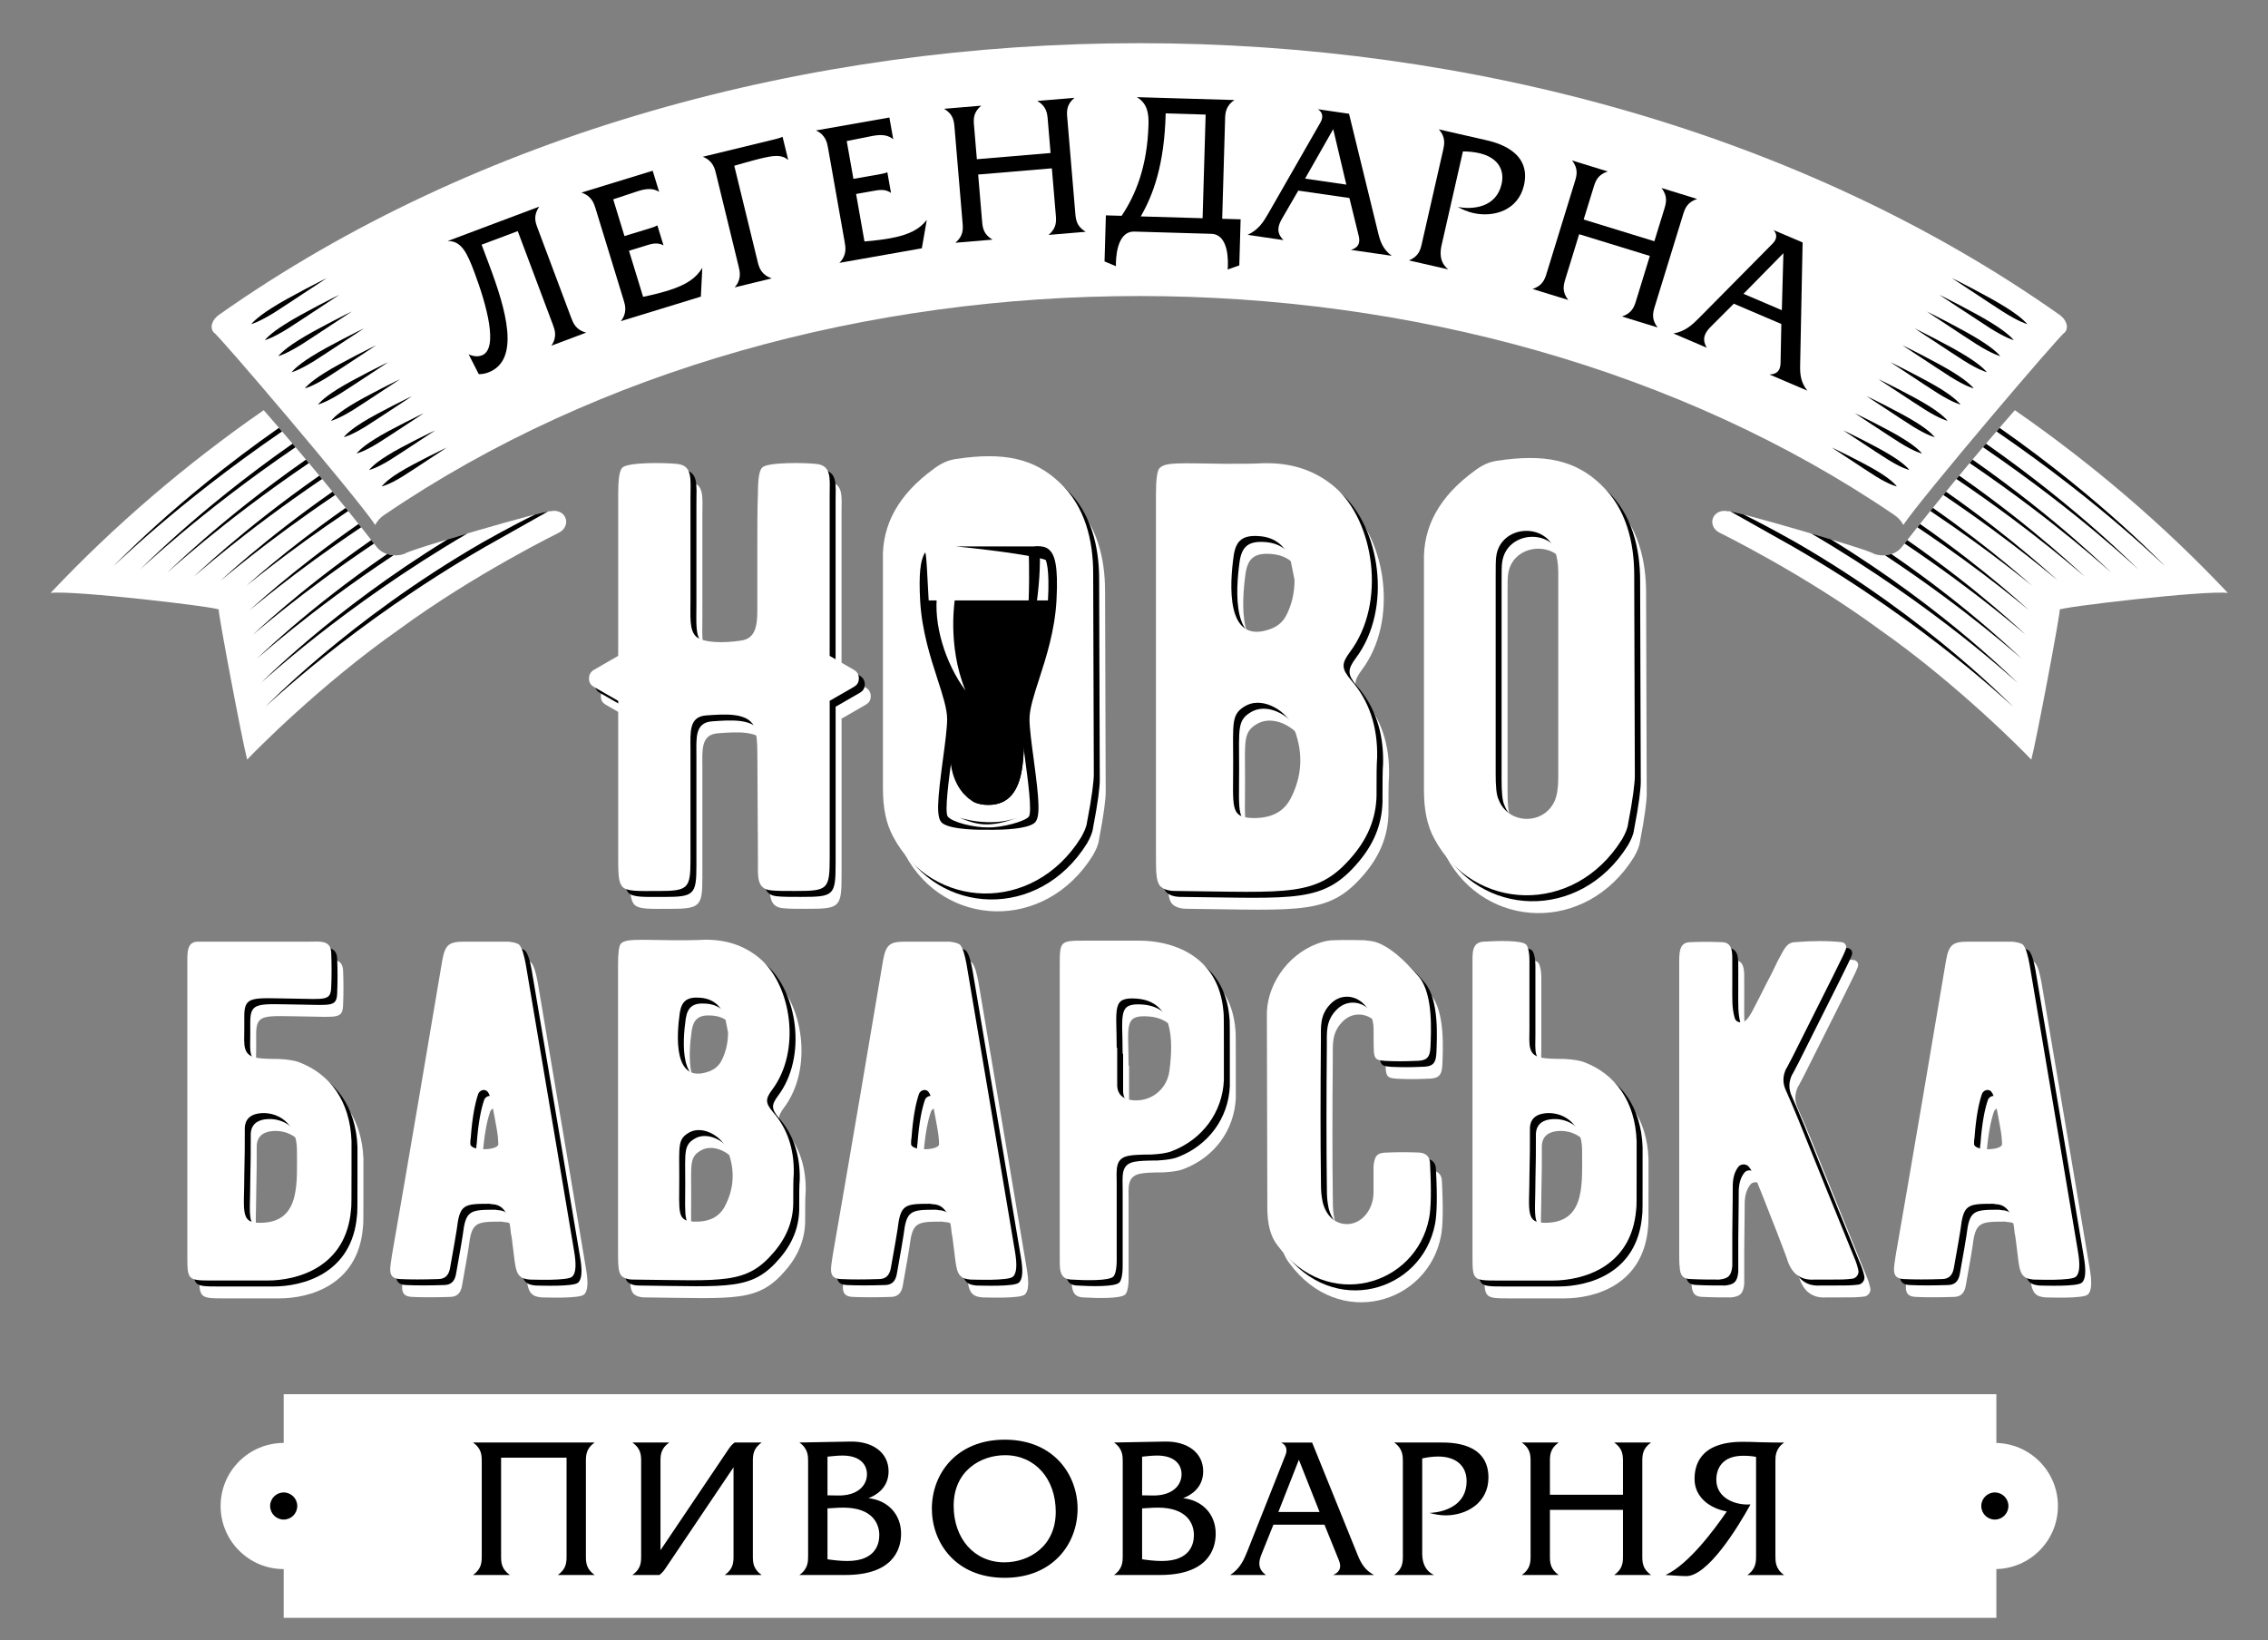
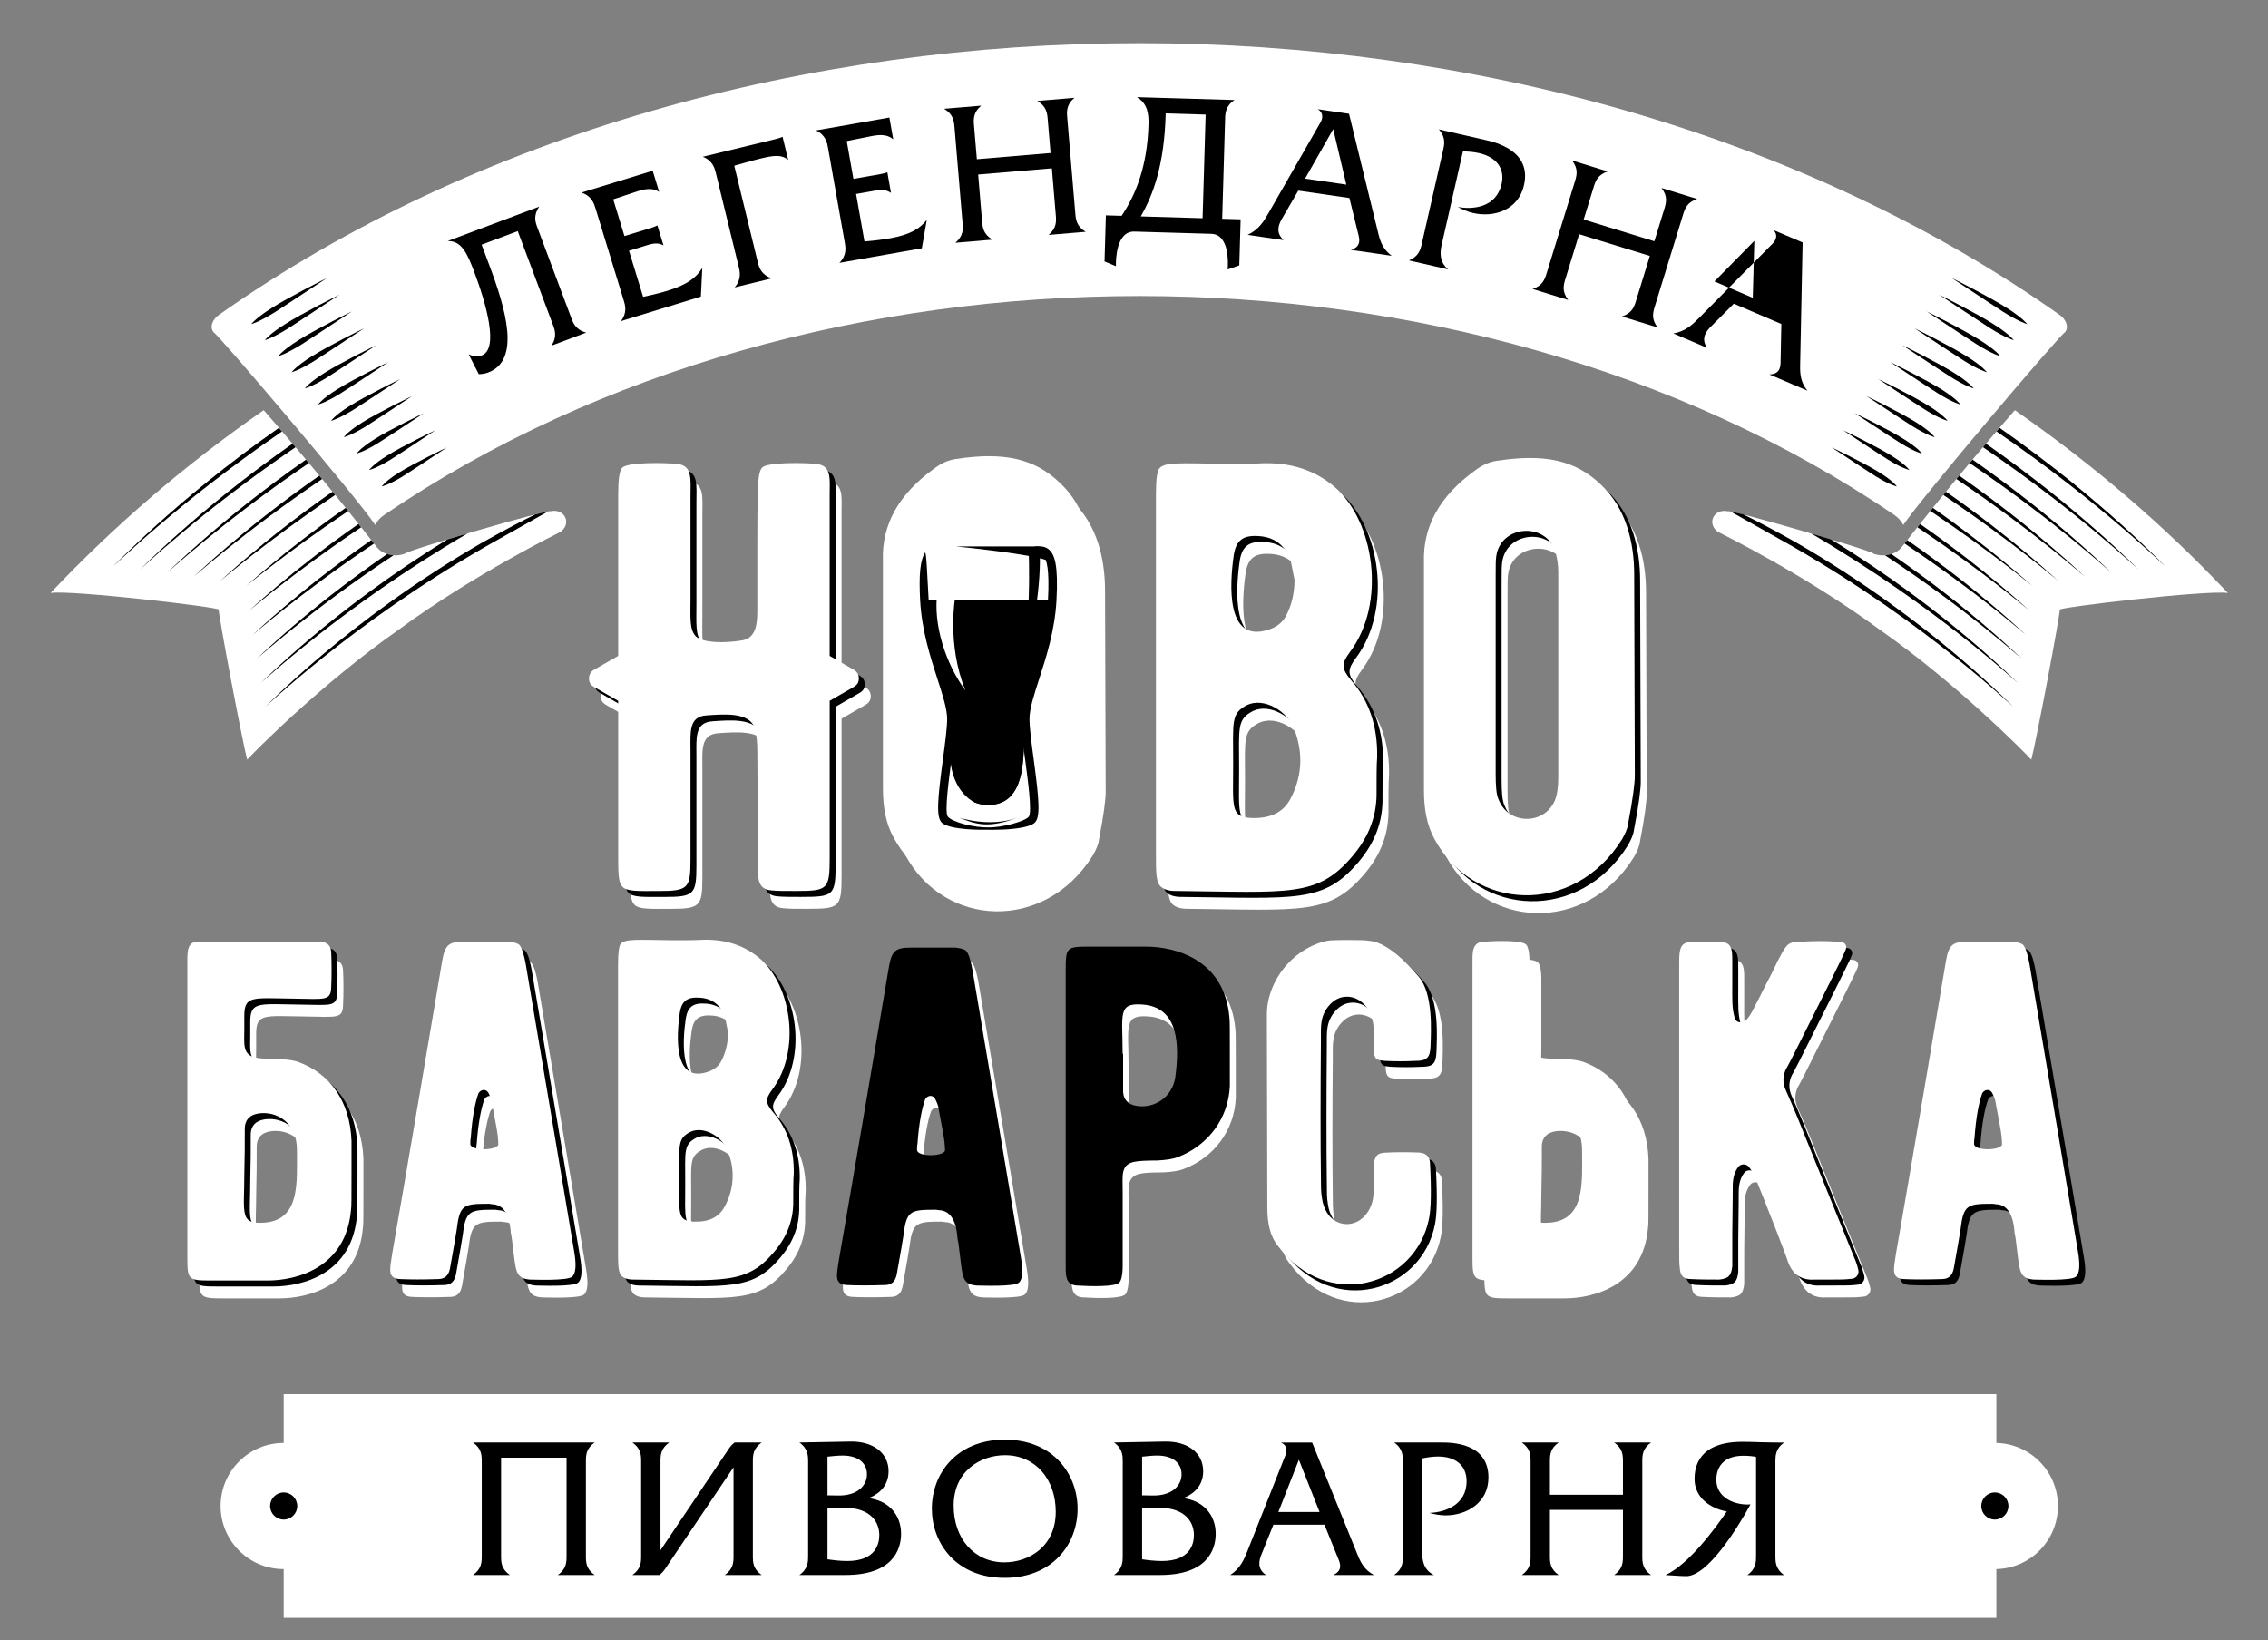
<svg xmlns="http://www.w3.org/2000/svg" xmlns:ns1="http://sodipodi.sourceforge.net/DTD/sodipodi-0.dtd" xmlns:ns2="http://www.inkscape.org/namespaces/inkscape" version="1.1" id="Layer_1" x="0px" y="0px" viewBox="0 0 621.24 449.353" xml:space="preserve" ns1:docname="header-logo.svg" width="621.24" height="449.353" ns2:version="1.0.2 (e86c870879, 2021-01-15, custom)">
  <rect x="0" y="0" width="621.24" height="449.353" fill="#808080" stroke="none" />
  <defs id="defs301" />
  <ns1:namedview pagecolor="#ffffff" bordercolor="#666666" borderopacity="1" objecttolerance="10" gridtolerance="10" guidetolerance="10" ns2:pageopacity="0" ns2:pageshadow="2" ns2:window-width="2880" ns2:window-height="1526" id="namedview299" showgrid="false" ns2:zoom="1.44" ns2:cx="310.44" ns2:cy="218.3225" ns2:window-x="-11" ns2:window-y="1608" ns2:window-maximized="1" ns2:current-layer="Layer_1" />
  <style type="text/css" id="style2">
	.st0{fill:#FFFFFF;}
</style>
  <g id="g296" transform="matrix(0.96,0,0,0.96,-24.119,-114.581)">
    <g id="g122">
      <g id="g6">
        <path class="st0" d="m 100.37,236.41 c 11.17,12.79 21.9,25.79 32.22,39.01 0.9,1.16 2.25,1.96 3.85,2.27 1.37,0.28 2.81,0.18 4.17,-0.31 0.28,-0.89 41.38,-12.84 41.67,-12.13 1.62,-0.4 3.29,0.22 4.02,1.55 0.01,0.02 0.01,0.02 0.01,0.02 0.89,1.61 0.13,3.6 -1.66,4.52 0.05,-0.01 -24.14,11.8 -45.86,27.77 -22.11,15.51 -41.26,34.94 -43.14,37.02 -1.31,-4.76 -8.47,-42.64 -8.1,-42.8 0.39,-0.67 -41.77,-5.64 -47.99,-4.77 18.04,-19.11 38.43,-36.64 60.81,-52.15 z" id="path4" />
      </g>
      <g id="g10">
        <path class="st0" d="m 600.01,236.41 c -11.17,12.78 -21.91,25.78 -32.22,39.01 -0.9,1.16 -2.25,1.95 -3.84,2.28 -1.38,0.28 -2.82,0.16 -4.18,-0.3 -0.29,-0.9 -41.4,-12.85 -41.68,-12.14 -1.62,-0.39 -3.27,0.22 -4.03,1.55 0.01,0.02 -0.01,0.02 -0.01,0.02 -0.89,1.6 -0.13,3.63 1.67,4.52 -0.05,-0.02 24.13,11.79 45.85,27.77 22.11,15.51 41.25,34.94 43.14,37.02 1.31,-4.77 8.48,-42.63 8.1,-42.8 -0.38,-0.67 41.77,-5.64 47.99,-4.77 -18.02,-19.12 -38.41,-36.65 -60.79,-52.16 z" id="path8" />
      </g>
      <path d="m 119.99,259.67 c -20.01,14 -31.99,25.53 -32,25.43 0.05,0.08 12.54,-10.86 32.77,-24.49 -0.26,-0.31 -0.51,-0.62 -0.77,-0.94 z m -3.75,-4.58 C 93.77,270.8 80.46,284 80.43,283.87 c 0.05,0.12 13.93,-12.48 36.6,-27.82 -0.25,-0.32 -0.52,-0.64 -0.79,-0.96 z m -3.82,-4.57 c -24.97,17.47 -39.59,32.41 -39.63,32.26 0.05,0.13 15.29,-14.18 40.45,-31.27 -0.27,-0.33 -0.54,-0.66 -0.82,-0.99 z m -3.82,-4.56 c -27.57,19.29 -43.49,36.07 -43.54,35.89 0.07,0.15 16.64,-15.96 44.39,-34.88 -0.28,-0.33 -0.56,-0.67 -0.85,-1.01 z m -3.89,-4.51 C 74.5,262.6 57.32,281.32 57.25,281.1 c 0.09,0.19 17.97,-17.83 48.34,-38.62 -0.29,-0.35 -0.59,-0.69 -0.88,-1.03 z m 26.35,32.03 c -21.15,14.69 -33.73,27.07 -33.75,26.95 0.04,0.12 13.18,-11.65 34.53,-25.97 -0.26,-0.33 -0.52,-0.66 -0.78,-0.98 z m 46.76,-7.31 c -3.35,1.63 -8.13,4.1 -14.98,7.95 -38.79,22.39 -62.02,47.19 -62.09,46.96 0.08,0.2 24.31,-23.49 62.9,-45.72 9.47,-5.33 14.83,-8.33 17.86,-10.06 -0.76,0.14 -2.03,0.44 -3.69,0.87 z m -25.01,7.11 c -33.24,20.37 -53.24,41.15 -53.29,40.96 0.09,0.15 22.98,-21.58 58.99,-42.66 -1.96,0.57 -3.89,1.15 -5.7,1.7 z m -16.37,4.4 c -0.29,-0.06 -0.56,-0.14 -0.83,-0.23 -23.39,16.07 -37.22,30.04 -37.25,29.89 0.05,0.13 14.89,-13.53 39.05,-29.53 -0.32,-0.02 -0.64,-0.06 -0.97,-0.13 z m -12.69,-13.39 c -17.64,12.34 -28.28,22.29 -28.3,22.2 0.03,0.08 11.15,-9.33 29.03,-21.31 -0.24,-0.3 -0.49,-0.6 -0.73,-0.89 z m 3.67,4.59 c -19.42,13.54 -31.06,24.7 -31.08,24.6 0.03,0.1 12.19,-10.49 31.83,-23.66 -0.26,-0.31 -0.5,-0.63 -0.75,-0.94 z" id="path12" />
      <path d="m 575.91,265.17 c 17.88,11.98 29,21.38 29.02,21.31 -0.01,0.1 -10.66,-9.84 -28.3,-22.19 -0.24,0.29 -0.49,0.59 -0.72,0.88 z m 3.71,-4.56 c 20.24,13.63 32.74,24.58 32.77,24.49 -0.02,0.11 -12,-11.42 -32.01,-25.43 -0.25,0.32 -0.51,0.63 -0.76,0.94 z m 3.72,-4.57 c 22.68,15.34 36.57,27.94 36.61,27.82 -0.02,0.13 -13.34,-13.07 -35.81,-28.78 -0.27,0.32 -0.54,0.64 -0.8,0.96 z m 7.59,-9.07 c 27.75,18.92 44.32,35.04 44.39,34.89 -0.05,0.18 -15.96,-16.6 -43.54,-35.9 -0.29,0.34 -0.57,0.68 -0.85,1.01 z m -68.33,19.2 c -1.68,-0.43 -2.97,-0.73 -3.73,-0.87 3.03,1.72 8.39,4.73 17.86,10.06 38.6,22.23 62.81,45.92 62.9,45.72 -0.05,0.24 -23.29,-24.59 -62.09,-46.96 -6.82,-3.84 -11.59,-6.31 -14.94,-7.95 z m 64.53,-14.66 c 25.17,17.1 40.41,31.4 40.47,31.27 -0.04,0.16 -14.67,-14.79 -39.64,-32.26 -0.28,0.33 -0.56,0.66 -0.83,0.99 z m 8.53,-10.06 c -0.29,0.34 -0.58,0.68 -0.88,1.02 30.38,20.8 48.26,38.82 48.34,38.63 -0.06,0.21 -17.23,-18.49 -47.46,-39.65 z m -23.44,28.37 c 19.64,13.17 31.79,23.75 31.83,23.66 -0.03,0.1 -11.66,-11.06 -31.08,-24.6 -0.25,0.31 -0.5,0.62 -0.75,0.94 z m -8.26,7.87 c -0.32,0.07 -0.65,0.1 -0.98,0.12 24.16,16 38.99,29.66 39.04,29.53 -0.03,0.15 -13.86,-13.81 -37.25,-29.89 -0.27,0.1 -0.54,0.18 -0.81,0.24 z m -22.09,-6.12 c 36.02,21.07 58.92,42.83 58.99,42.66 -0.05,0.18 -20.05,-20.59 -53.3,-40.96 -1.82,-0.55 -3.73,-1.12 -5.69,-1.7 z m 26.68,2.88 c 21.35,14.32 34.48,26.09 34.53,25.98 -0.02,0.12 -12.61,-12.26 -33.76,-26.95 -0.25,0.33 -0.51,0.65 -0.77,0.97 z" id="path14" />
      <path class="st0" d="m 565.55,266.26 c -122.28,-83.23 -308.43,-83.24 -430.71,-0.01 -1.21,0.78 -2.08,1.8 -2.66,2.91 -5,-7.62 -45.49,-55.19 -46.04,-54.9 -1.26,-1.38 -0.56,-3.72 1.6,-5.16 146.54,-103.23 378.37,-103.23 524.9,0 2.16,1.46 2.86,3.78 1.6,5.16 -0.55,-0.3 -41.02,47.28 -46.04,54.9 -0.57,-1.09 -1.45,-2.11 -2.65,-2.9 z" id="path16" />
      <g id="g68">
        <g id="g66">
          <g id="g22">
            <g id="g20">
              <path d="m 603.56,211.85 c 0,0 -2.19,-0.55 -6.86,-3.5 -4.62,-2.97 -14.66,-9.69 -14.69,-9.66 0.02,-0.04 10.99,5.5 15.65,8.5 4.69,2.96 5.9,4.68 5.9,4.66 z" id="path18" />
            </g>
          </g>
          <g id="g26">
            <path d="m 599.69,216.41 c 0,0.02 -2.16,-0.53 -6.77,-3.42 -4.56,-2.93 -14.45,-9.54 -14.48,-9.51 0.01,-0.05 10.84,5.4 15.44,8.34 4.61,2.89 5.8,4.6 5.81,4.59 z" id="path24" />
          </g>
          <g id="g30">
            <path d="m 595.84,220.99 c 0,0 -2.14,-0.52 -6.68,-3.36 -4.5,-2.87 -14.24,-9.4 -14.27,-9.37 0.02,-0.04 10.68,5.29 15.21,8.19 4.58,2.85 5.75,4.54 5.74,4.54 z" id="path28" />
          </g>
          <g id="g34">
            <path d="m 592.04,225.57 c 0,-0.01 -2.12,-0.49 -6.58,-3.3 -4.43,-2.82 -14.03,-9.24 -14.06,-9.21 0.02,-0.03 10.53,5.19 14.99,8.05 4.48,2.8 5.64,4.46 5.65,4.46 z" id="path32" />
          </g>
          <g id="g38">
            <path d="m 588.26,230.18 c 0,0 -2.09,-0.47 -6.49,-3.22 -4.36,-2.78 -13.83,-9.1 -13.85,-9.08 0.02,-0.04 10.38,5.1 14.78,7.9 4.42,2.75 5.56,4.4 5.56,4.4 z" id="path36" />
          </g>
          <g id="g42">
            <path d="m 584.52,234.8 c 0,0 -2.06,-0.46 -6.39,-3.16 -4.31,-2.73 -13.62,-8.97 -13.64,-8.94 0.01,-0.02 10.22,5.02 14.57,7.75 4.34,2.74 5.46,4.35 5.46,4.35 z" id="path40" />
          </g>
          <g id="g46">
            <path d="m 580.82,239.44 c -0.01,0 -2.02,-0.44 -6.29,-3.09 -4.25,-2.68 -13.42,-8.83 -13.45,-8.8 0.01,-0.04 10.07,4.9 14.34,7.61 4.3,2.67 5.4,4.28 5.4,4.28 z" id="path44" />
          </g>
          <g id="g50">
            <path d="m 577.15,244.1 c -0.02,0.01 -2,-0.44 -6.22,-3.04 -4.18,-2.64 -13.2,-8.69 -13.23,-8.66 0.02,-0.03 9.93,4.81 14.13,7.47 4.23,2.62 5.31,4.24 5.32,4.23 z" id="path48" />
          </g>
          <g id="g54">
            <path d="m 573.51,248.77 c 0,0.01 -1.98,-0.41 -6.13,-2.97 -4.1,-2.58 -13.01,-8.54 -13.03,-8.52 0.02,-0.03 9.79,4.7 13.92,7.34 4.17,2.56 5.23,4.15 5.24,4.15 z" id="path52" />
          </g>
          <g id="g58">
            <path d="m 569.91,253.46 c -0.01,-0.01 -1.95,-0.38 -6.03,-2.91 -4.07,-2.54 -12.81,-8.42 -12.84,-8.39 0.02,-0.04 9.64,4.63 13.71,7.2 4.12,2.54 5.15,4.09 5.16,4.1 z" id="path56" />
          </g>
          <g id="g64">
            <g id="g62">
              <path d="m 566.34,258.16 c 0,0.01 -1.93,-0.36 -5.95,-2.84 -3.99,-2.52 -12.6,-8.29 -12.63,-8.27 0.02,-0.03 9.49,4.54 13.51,7.06 4.05,2.49 5.07,4.05 5.07,4.05 z" id="path60" />
            </g>
          </g>
        </g>
      </g>
      <g id="g120">
        <g id="g118">
          <g id="g74">
            <g id="g72">
              <path d="m 96.83,211.85 c 0,0 2.2,-0.56 6.86,-3.49 4.63,-2.97 14.67,-9.69 14.7,-9.66 -0.02,-0.03 -10.98,5.5 -15.66,8.5 -4.69,2.95 -5.91,4.65 -5.9,4.65 z" id="path70" />
            </g>
          </g>
          <g id="g78">
            <path d="m 100.71,216.41 c 0.01,0.02 2.16,-0.53 6.76,-3.42 4.56,-2.93 14.45,-9.54 14.48,-9.51 -0.02,-0.04 -10.84,5.4 -15.42,8.34 -4.64,2.89 -5.82,4.59 -5.82,4.59 z" id="path76" />
          </g>
          <g id="g82">
            <path d="m 104.54,220.98 c 0.01,0.01 2.13,-0.53 6.68,-3.36 4.5,-2.88 14.23,-9.39 14.27,-9.36 -0.02,-0.04 -10.69,5.29 -15.22,8.19 -4.56,2.85 -5.72,4.54 -5.73,4.53 z" id="path80" />
          </g>
          <g id="g86">
            <path d="m 108.35,225.57 c 0,0.01 2.11,-0.51 6.58,-3.3 4.44,-2.83 14.04,-9.25 14.06,-9.21 -0.02,-0.04 -10.54,5.19 -15,8.04 -4.49,2.81 -5.64,4.47 -5.64,4.47 z" id="path84" />
          </g>
          <g id="g90">
            <path d="m 112.12,230.18 c 0,0 2.09,-0.47 6.49,-3.22 4.38,-2.78 13.82,-9.11 13.85,-9.08 -0.01,-0.03 -10.37,5.1 -14.77,7.9 -4.43,2.76 -5.57,4.4 -5.57,4.4 z" id="path88" />
          </g>
          <g id="g94">
            <path d="m 115.86,234.8 c 0,-0.01 2.06,-0.46 6.4,-3.16 4.31,-2.72 13.62,-8.95 13.65,-8.94 -0.03,-0.03 -10.23,5 -14.56,7.75 -4.36,2.72 -5.49,4.36 -5.49,4.35 z" id="path92" />
          </g>
          <g id="g98">
            <path d="m 119.57,239.44 c 0.01,0.01 2.03,-0.45 6.31,-3.1 4.24,-2.68 13.42,-8.83 13.44,-8.8 -0.01,-0.03 -10.07,4.91 -14.33,7.61 -4.32,2.66 -5.41,4.3 -5.42,4.29 z" id="path96" />
          </g>
          <g id="g102">
            <path d="m 123.23,244.1 c 0.01,0.01 2.01,-0.43 6.22,-3.03 4.18,-2.64 13.21,-8.69 13.23,-8.66 -0.02,-0.04 -9.92,4.81 -14.14,7.47 -4.22,2.61 -5.31,4.23 -5.31,4.22 z" id="path100" />
          </g>
          <g id="g106">
            <path d="m 126.87,248.77 c 0.01,-0.01 1.97,-0.41 6.12,-2.97 4.13,-2.59 13.01,-8.53 13.04,-8.52 -0.02,-0.02 -9.79,4.7 -13.92,7.33 -4.17,2.58 -5.22,4.16 -5.24,4.16 z" id="path104" />
          </g>
          <g id="g110">
            <path d="m 130.47,253.46 c 0.01,0.01 1.95,-0.39 6.04,-2.91 4.05,-2.55 12.81,-8.42 12.83,-8.4 -0.02,-0.02 -9.62,4.61 -13.71,7.2 -4.1,2.54 -5.16,4.1 -5.16,4.11 z" id="path108" />
          </g>
          <g id="g116">
            <g id="g114">
              <path d="m 134.05,258.16 c 0,0 1.91,-0.36 5.94,-2.84 3.98,-2.51 12.6,-8.29 12.63,-8.26 -0.01,-0.02 -9.49,4.55 -13.5,7.06 -4.05,2.48 -5.07,4.05 -5.07,4.04 z" id="path112" />
            </g>
          </g>
        </g>
      </g>
    </g>
    <g id="g144">
      <path d="m 188.1,210.03 c 0.54,1.44 1.31,3.49 4.29,4.24 l -9.95,3.74 c 1.74,-2.53 0.97,-4.58 0.43,-6.02 l -10.02,-26.68 -10.31,3.87 2.12,5.64 c 4.82,12.82 9.09,27.32 -0.24,30.83 -0.98,0.37 -1.87,0.47 -2.69,0.48 l -2.88,-5.65 c 1.91,0.86 3.17,0.5 3.74,0.29 4.92,-1.85 1.29,-14.65 -2.12,-23.73 -2.06,-5.49 -3.67,-8.98 -7.62,-8.9 l 26.11,-9.81 c -1.72,2.58 -1.1,4.39 -0.48,6.04 z" id="path124" />
      <path d="m 211.35,168.08 1.85,6.03 c -1.35,-0.85 -3,-1.2 -6.08,-0.2 l -7.03,2.33 3.21,10.48 7.55,-2.31 c 0.68,-0.21 1.29,-0.45 1.84,-0.74 l 1.75,5.71 c -1.3,-0.69 -2.57,-0.7 -4.4,-0.14 l -5.45,1.67 4.03,13.15 c 3.29,-0.67 5.88,-1.4 6.92,-1.72 5.76,-1.77 8.29,-3.8 9.97,-6.55 l -0.41,8.21 -22.83,7 c 1.9,-2.42 1.22,-4.62 0.8,-5.98 l -8.03,-26.2 c -0.42,-1.36 -1.09,-3.56 -4.02,-4.5 z" id="path126" />
      <path d="m 246.53,159.02 c 0.69,-0.17 1.32,-0.38 1.88,-0.63 l 1.61,6.6 c -1.91,-1.57 -3.99,-1.34 -8.15,-0.33 -2.45,0.6 -5.55,1.52 -7.24,1.99 l 6.7,27.48 c 0.39,1.6 1,3.65 4.01,4.66 l -10.6,2.58 c 2.03,-2.3 1.49,-4.54 1.15,-5.92 l -6.49,-26.63 c -0.34,-1.38 -0.88,-3.62 -3.75,-4.73 z" id="path128" />
      <path d="m 278.89,152.89 1.1,6.21 c -1.24,-1.01 -2.84,-1.56 -6.01,-0.94 l -7.26,1.45 1.91,10.79 7.77,-1.37 c 0.7,-0.12 1.34,-0.29 1.91,-0.51 l 1.04,5.88 c -1.21,-0.84 -2.46,-1.01 -4.35,-0.68 l -5.61,0.99 2.39,13.55 c 3.35,-0.26 6,-0.67 7.08,-0.86 5.94,-1.05 8.7,-2.76 10.7,-5.29 l -1.41,8.1 -23.53,4.16 c 2.18,-2.17 1.78,-4.43 1.53,-5.84 l -4.77,-26.99 c -0.25,-1.4 -0.65,-3.67 -3.44,-4.96 z" id="path130" />
      <path d="m 324.88,163.02 -0.81,-9.61 c -0.15,-1.8 -0.37,-3.71 -2.97,-5.25 l 10.59,-0.89 c -2.31,1.95 -2.2,3.87 -2.05,5.67 l 2.3,27.31 c 0.15,1.8 0.37,3.71 2.97,5.25 l -10.59,0.89 c 2.31,-1.96 2.2,-3.87 2.05,-5.67 l -1.12,-13.33 -21.03,1.77 1.12,13.33 c 0.15,1.8 0.37,3.71 2.97,5.25 l -10.59,0.89 c 2.31,-1.95 2.2,-3.87 2.05,-5.67 l -2.3,-27.31 c -0.15,-1.8 -0.37,-3.71 -2.97,-5.25 l 10.59,-0.89 c -2.31,1.95 -2.2,3.87 -2.05,5.67 l 0.81,9.61 z" id="path132" />
      <path d="m 377.36,147.9 c -2.57,1.68 -2.64,3.87 -2.68,5.4 l -0.83,28.49 5.26,0.15 -0.38,13.15 -3.32,1.16 c 0.16,-1.86 0.51,-10.02 -4.69,-10.17 l -21.91,-0.64 c -5.2,-0.15 -5.33,8.01 -5.28,9.88 l -3.25,-1.36 0.38,-13.15 4.49,0.13 c 4.01,-5.97 7.32,-14.04 7.67,-25.98 0.08,-2.85 -0.15,-6.04 -3.33,-7.88 z m -19.63,3.81 c -0.38,14.79 -3.59,23.25 -7.11,29.4 l 17.64,0.52 0.87,-29.58 z" id="path134" />
      <path d="m 410.04,151.82 8.38,34.28 c 0.56,2.24 1.35,4.46 3.8,6.25 l -11.66,-1.69 c 2.71,-0.77 2.55,-2.68 2.24,-4 l -2.65,-10.8 -14.59,-2.11 -4.65,8.02 c -1.03,1.79 -1.84,3.94 0.45,6.1 l -10.25,-1.49 c 3.09,-1.44 4.53,-3.72 5.93,-6.17 l 14.83,-25.88 c 0.3,-0.51 1.35,-2.46 -0.72,-3.81 z m -12.54,18.51 11.77,1.71 -3.74,-15.83 z" id="path136" />
      <path d="m 427.14,193.67 c 2.79,-1.16 3.27,-3.02 3.67,-4.78 l 6.08,-26.72 c 0.34,-1.5 0.83,-3.63 -1.24,-5.9 l 13.25,3.02 c 2.94,0.67 13.29,3.08 11.06,12.91 -1.62,7.11 -8.52,9.3 -14.51,7.94 -1.55,-0.35 -3.13,-1.05 -4.38,-1.73 4.31,0.81 10.97,0.19 12.5,-6.54 1,-4.38 -1.4,-7.68 -6.42,-8.82 -1.5,-0.34 -3.09,-0.48 -4.61,-0.49 l -6.08,26.72 c -0.39,1.71 -0.82,4.82 1.9,6.95 z" id="path138" />
      <path d="m 497.16,188.2 2.84,-9.22 c 0.53,-1.73 1.04,-3.58 -0.8,-5.98 l 10.16,3.13 c -2.87,0.95 -3.49,2.77 -4.02,4.5 l -8.06,26.19 c -0.53,1.73 -1.04,3.58 0.8,5.98 l -10.16,-3.13 c 2.87,-0.95 3.49,-2.77 4.02,-4.5 l 3.93,-12.78 -20.17,-6.2 -3.93,12.78 c -0.53,1.73 -1.04,3.58 0.8,5.98 l -10.16,-3.13 c 2.87,-0.95 3.49,-2.77 4.02,-4.5 l 8.06,-26.19 c 0.53,-1.73 1.04,-3.58 -0.8,-5.98 l 10.16,3.13 c -2.87,0.95 -3.49,2.77 -4.02,4.5 l -2.84,9.22 z" id="path140" />
-       <path d="m 539.46,188.54 -0.71,35.28 c -0.03,2.31 0.16,4.66 2.07,7.02 l -10.84,-4.63 c 2.82,-0.05 3.15,-1.93 3.19,-3.29 l 0.22,-11.11 -13.56,-5.79 -6.56,6.56 c -1.46,1.46 -2.79,3.33 -1.14,6.01 l -9.53,-4.07 c 3.35,-0.59 5.33,-2.43 7.32,-4.44 l 20.97,-21.2 c 0.42,-0.42 1.94,-2.03 0.28,-3.87 z m -16.87,14.66 10.94,4.67 0.45,-16.26 z" id="path142" />
+       <path d="m 539.46,188.54 -0.71,35.28 c -0.03,2.31 0.16,4.66 2.07,7.02 l -10.84,-4.63 c 2.82,-0.05 3.15,-1.93 3.19,-3.29 l 0.22,-11.11 -13.56,-5.79 -6.56,6.56 c -1.46,1.46 -2.79,3.33 -1.14,6.01 l -9.53,-4.07 c 3.35,-0.59 5.33,-2.43 7.32,-4.44 l 20.97,-21.2 c 0.42,-0.42 1.94,-2.03 0.28,-3.87 m -16.87,14.66 10.94,4.67 0.45,-16.26 z" id="path142" />
    </g>
    <g id="g264">
      <g id="g156">
        <g id="g152">
          <path class="st0" d="m 273.57,318.01 c 0,1.21 -0.52,1.91 -1.39,2.43 l -6.93,3.99 v 44.73 c 0,9.19 -0.52,9.54 -9.89,9.54 -2.95,0 -5.2,0 -6.76,-0.17 -4.34,-0.35 -3.82,-4.16 -3.82,-8.84 l -0.17,-30.17 c 0,-2.95 -0.18,-5.37 -0.7,-7.11 -1.39,-4.86 -8.84,-4.16 -13.87,-3.81 -5.03,0.34 -4.51,4.85 -4.51,9.71 v 31.56 c 0,8.15 -0.7,8.84 -9.19,8.84 -5.9,0 -8.85,0.17 -10.23,-1.21 -1.21,-1.39 -1.21,-3.64 -1.21,-9.88 v -43.17 l -6.94,-3.99 c -0.87,-0.52 -1.39,-1.21 -1.39,-2.43 0,-1.04 0.52,-1.91 1.39,-2.43 l 6.94,-3.99 v -46.12 c 0,-4.33 0.34,-6.76 1.21,-7.63 1.74,-1.56 12.14,-1.39 15.43,-1.04 4.68,0.35 3.99,4.33 3.99,9.54 v 28.78 c 0,5.55 -0.35,9.02 1.56,10.92 2.08,1.91 8.14,1.91 12.65,1.21 5.2,-0.52 4.86,-5.89 4.86,-10.92 V 280.9 c 0,-6.76 0,-11.96 0.17,-15.43 0,-4.33 0.35,-6.76 1.22,-7.63 1.56,-1.56 11.96,-1.39 15.26,-1.04 4.68,0.35 3.99,4.33 3.99,8.84 v 45.95 l 6.93,3.99 c 0.88,0.52 1.4,1.39 1.4,2.43 z" id="path146" />
          <path class="st0" d="m 421.29,350.08 c 0.18,6.94 -2.08,13 -6.76,18.55 -10.06,11.96 -17.86,10.4 -50.8,10.06 -1.91,0 -3.3,-0.52 -4.16,-1.39 -1.22,-1.39 -1.22,-3.99 -1.22,-9.71 V 265.47 c 0,-4.16 0.34,-6.76 1.04,-7.45 1.74,-1.74 5.55,-1.39 18.73,-1.22 4.51,0 8.15,0 10.92,-0.17 8.15,-0.17 14.74,2.08 20.29,6.76 11.27,9.71 14.91,33.12 4.34,47.16 -2.43,3.29 -2.43,4.68 0.34,7.98 5.2,5.89 7.63,13.35 7.45,22.02 -0.17,2.25 -0.17,5.54 -0.17,9.53 z m -30.86,-45.94 c 2.25,-0.7 3.81,-1.91 4.85,-3.64 1.74,-3.12 2.6,-6.76 2.6,-10.58 l -1.04,-5.2 c -1.39,-4.33 -4.34,-6.94 -9.01,-7.28 -4.51,-0.34 -6.59,1.04 -7.28,5.38 -1.22,8.49 -2.26,25.3 9.88,21.32 z m 7.45,28.6 c -1.91,-5.38 -8.67,-9.36 -13.52,-7.11 -4.68,2.43 -3.99,4.68 -3.99,16.47 0,12.83 -0.87,15.43 5.2,15.78 5.38,0.17 9.01,-1.56 11.1,-5.38 3.29,-6.23 3.82,-12.82 1.21,-19.76 z" id="path148" />
          <path class="st0" d="m 493.07,359.44 c -0.18,1.56 -0.87,2.95 -1.74,4.51 -13.7,22.02 -42.48,20.63 -53.57,-0.17 -2.08,-3.81 -2.95,-8.32 -2.95,-13.87 v -65.02 c -0.34,-10.23 4.51,-18.9 14.56,-26.18 2.08,-1.56 3.99,-2.43 6.24,-2.77 13.7,-2.08 22.37,-0.18 29.65,6.76 7.28,6.76 9.54,16.64 9.54,25.83 l 0.18,57.39 c 0,1.91 -0.52,6.42 -1.91,13.52 z m -19.94,-13 v -58.6 c 0,-2.43 -0.34,-4.33 -0.87,-6.07 -2.77,-8.49 -15.6,-7.45 -16.82,1.39 -0.17,1.04 -0.17,2.77 -0.17,5.55 v 56.52 c 0,3.47 0.17,6.07 0.87,7.45 2.77,7.11 12.83,7.28 15.95,0.35 0.7,-1.56 1.04,-3.81 1.04,-6.59 z" id="path150" />
        </g>
        <path class="st0" d="m 340.43,288.02 c 0,-9.19 -2.25,-19.07 -9.54,-25.83 -7.28,-6.94 -15.95,-8.84 -29.65,-6.76 -2.26,0.34 -4.16,1.21 -6.24,2.77 -10.06,7.28 -14.91,15.95 -14.56,26.18 v 65.02 c 0,5.55 0.87,10.06 2.95,13.87 11.1,20.81 39.88,22.19 53.57,0.17 0.87,-1.56 1.56,-2.95 1.74,-4.51 1.39,-7.11 1.91,-11.62 1.91,-13.52 z" id="path154" />
      </g>
      <path class="st0" d="m 128.82,450.06 v 9.23 c 0,6.47 0,9.92 -0.14,10.33 -1.37,16.67 -15.56,20.25 -23.83,20.25 H 89 c -6.89,0 -7.03,-0.14 -7.03,-6.89 v -83.2 c 0,-3.31 -0.27,-6.61 3.03,-6.61 h 31.68 c 3.03,0 6.2,-0.55 6.34,3.17 0.14,3.31 0.14,6.47 0,9.78 -0.13,4 -1.65,3.44 -10.61,3.31 -11.85,-0.14 -14.19,-0.96 -14.19,4.96 v 3.72 c 0,4.41 -0.69,7.71 3.99,8.27 0.69,0.14 2.75,0.27 5.92,0.27 2.48,0.14 4.41,0.41 5.79,0.96 8.69,3.3 14.48,11.01 14.9,22.45 z m -26.59,-7.86 c -2.48,0.41 -3.72,1.79 -3.86,4 0,8.4 0,4.96 -0.13,13.09 0,11.43 -1.51,14.6 5.78,14.05 10.2,-0.82 9.23,-11.43 9.23,-20.8 0,-7.72 -5.78,-11.16 -11.02,-10.34 z" id="path158" />
      <path class="st0" d="m 191.77,488.76 c -1.24,1.24 -11.02,0.83 -12.13,0.83 -1.38,-0.14 -2.2,-0.41 -2.75,-0.96 -1.24,-1.1 -1.38,-3.17 -1.93,-7.58 -0.27,-2.07 -0.42,-3.72 -0.69,-4.82 -0.13,-1.38 -0.42,-7.99 -5.23,-8.13 -0.69,-0.14 -1.1,-0.14 -1.1,-0.14 -7.16,0 -8.26,0.28 -9.09,7.3 -0.13,1.1 -0.82,4.82 -1.93,11.16 -0.41,2.07 -1.51,3.03 -3.44,3.03 -4.27,0.14 -7.85,0.14 -10.75,0 -3.85,-0.14 -2.89,-3.03 -2.34,-7.03 3.3,-18.73 13.08,-76.31 14.32,-83.89 0.83,-4.55 1.93,-5.37 6.34,-5.37 h 12.53 c 1.38,0.14 2.48,0.41 3.03,0.82 0.96,0.96 1.51,3.44 1.93,5.65 3.85,22.87 13.63,80.58 13.77,81.69 0.7,4 0.56,6.48 -0.54,7.44 z m -21.22,-40.08 c -0.27,-2.48 -1.79,-9.78 -1.79,-10.19 -0.14,-0.55 -0.42,-1.24 -0.83,-2.07 -0.82,-1.52 -2.34,-0.96 -2.89,0 -0.96,2.62 -1.79,6.89 -2.2,12.67 -0.13,0.69 -0.13,1.38 -0.13,1.79 0,2.07 7.71,1.93 7.99,0.14 -0.01,-0.27 -0.01,-1.1 -0.15,-2.34 z" id="path160" />
      <path class="st0" d="m 254.86,466.86 c 0.14,5.51 -1.65,10.33 -5.37,14.74 -7.99,9.5 -14.19,8.26 -40.36,7.99 -1.51,0 -2.61,-0.41 -3.3,-1.1 -0.96,-1.1 -0.96,-3.17 -0.96,-7.71 v -81.14 c 0,-3.31 0.27,-5.37 0.82,-5.92 1.38,-1.38 4.41,-1.1 14.88,-0.96 3.58,0 6.47,0 8.68,-0.14 6.48,-0.14 11.71,1.65 16.12,5.37 8.96,7.71 11.85,26.31 3.44,37.47 -1.93,2.62 -1.93,3.72 0.27,6.34 4.13,4.68 6.06,10.61 5.93,17.49 -0.15,1.79 -0.15,4.41 -0.15,7.57 z m -24.52,-36.5 c 1.79,-0.55 3.03,-1.51 3.86,-2.89 1.37,-2.48 2.06,-5.37 2.06,-8.4 l -0.82,-4.13 c -1.1,-3.44 -3.44,-5.51 -7.16,-5.78 -3.58,-0.27 -5.24,0.83 -5.79,4.27 -0.97,6.73 -1.79,20.1 7.85,16.93 z m 5.92,22.73 c -1.51,-4.27 -6.89,-7.44 -10.75,-5.65 -3.72,1.93 -3.17,3.72 -3.17,13.09 0,10.19 -0.69,12.26 4.13,12.53 4.27,0.14 7.16,-1.24 8.82,-4.27 2.62,-4.96 3.04,-10.19 0.97,-15.7 z" id="path162" />
      <path class="st0" d="m 317.53,488.76 c -1.24,1.24 -11.02,0.83 -12.13,0.83 -1.38,-0.14 -2.2,-0.41 -2.75,-0.96 -1.24,-1.1 -1.38,-3.17 -1.93,-7.58 -0.27,-2.07 -0.42,-3.72 -0.69,-4.82 -0.13,-1.38 -0.42,-7.99 -5.23,-8.13 -0.69,-0.14 -1.1,-0.14 -1.1,-0.14 -7.16,0 -8.26,0.28 -9.09,7.3 -0.13,1.1 -0.82,4.82 -1.93,11.16 -0.41,2.07 -1.51,3.03 -3.44,3.03 -4.27,0.14 -7.85,0.14 -10.75,0 -3.85,-0.14 -2.89,-3.03 -2.34,-7.03 3.3,-18.73 13.08,-76.31 14.32,-83.89 0.83,-4.55 1.93,-5.37 6.34,-5.37 h 12.53 c 1.38,0.14 2.48,0.41 3.03,0.82 0.96,0.96 1.51,3.44 1.93,5.65 3.85,22.87 13.63,80.58 13.77,81.69 0.7,4 0.56,6.48 -0.54,7.44 z m -21.21,-40.08 c -0.27,-2.48 -1.79,-9.78 -1.79,-10.19 -0.14,-0.55 -0.42,-1.24 -0.83,-2.07 -0.82,-1.52 -2.34,-0.96 -2.89,0 -0.96,2.62 -1.79,6.89 -2.2,12.67 -0.13,0.69 -0.13,1.38 -0.13,1.79 0,2.07 7.71,1.93 7.99,0.14 -0.02,-0.27 -0.02,-1.1 -0.15,-2.34 z" id="path164" />
      <path class="st0" d="m 377.73,423.47 v 9.23 c -0.41,9.23 -6.2,16.95 -14.87,20.25 -1.38,0.55 -3.31,0.82 -5.79,0.96 -3.17,0 -5.24,0.14 -5.92,0.27 -4.68,0.55 -4,3.86 -4,8.26 v 21.63 c 0,2.48 -0.41,4.13 -0.96,4.68 -1.24,1.24 -7.99,1.1 -12.26,0.83 -3.3,-0.27 -3.03,-3.31 -3.03,-6.61 v -83.2 c 0,-6.75 0.14,-6.89 7.03,-6.89 h 7.99 c 4.27,0 6.75,0 7.85,0 8.27,0 22.46,3.58 23.84,20.25 0.12,0.42 0.12,3.87 0.12,10.34 z m -24.8,-14.05 c -7.3,-0.55 -5.79,2.62 -5.79,14.05 h 0.14 v 10.88 c 0.13,2.2 1.38,3.58 3.86,3.99 5.23,0.83 10.19,-2.62 11.02,-8.13 1.24,-9.36 0.97,-19.96 -9.23,-20.79 z" id="path166" />
      <path class="st0" d="m 436.27,472.1 c -3.72,19.29 -29.07,27 -43.26,7.71 -2.06,-2.62 -2.89,-6.2 -2.89,-10.75 l -0.13,-54.55 c -0.28,-8.4 5.51,-17.49 14.46,-20.8 1.79,-0.69 3.3,-0.96 4.68,-0.96 3.99,-0.14 6.89,0 8.68,0 1.24,0.14 2.62,0.27 3.72,0.69 3.31,1.24 7.3,4.41 11.85,9.78 4.13,4.96 3.44,15.7 3.3,19.84 -0.13,3.31 -1.1,4.13 -4.41,4.13 -2.89,0.14 -5.65,0.14 -8.54,0 -3.85,-0.27 -3.17,-0.82 -3.3,-9.5 -0.27,-5.24 -3.72,-8.82 -7.58,-8.82 -1.93,0 -3.58,0.82 -4.96,2.34 -2.76,3.03 -2.48,6.2 -2.48,9.64 -0.14,15.98 -0.14,29.2 0,39.95 0,1.93 0,3.72 0.27,5.37 0.41,3.44 2.48,7.3 6.75,7.58 4.27,0.27 7.85,-3.72 7.99,-8.82 v -7.58 c 0.27,-3.03 0.96,-4 3.86,-4 2.89,-0.14 6.06,-0.14 9.23,0 1.93,0.14 3.03,1.24 3.03,3.17 0.41,7.72 0.28,12.82 -0.27,15.58 z" id="path168" />
      <path class="st0" d="m 495.36,469.62 c -1.37,16.67 -15.56,20.25 -23.83,20.25 h -15.84 c -6.89,0 -7.03,-0.14 -7.03,-6.89 v -83.2 c 0,-3.31 -0.27,-6.34 3.03,-6.61 4.27,-0.28 11.02,-0.42 12.26,0.82 0.55,0.55 0.96,2.2 0.96,4.68 v 19.42 c 0,4.41 -0.69,7.71 3.99,8.27 0.69,0.14 2.75,0.27 5.92,0.27 2.48,0.14 4.41,0.41 5.79,0.96 8.68,3.31 14.46,11.02 14.88,22.45 v 9.23 c 0.01,6.49 0.01,9.93 -0.13,10.35 z M 468.92,442.2 c -2.48,0.41 -3.72,1.79 -3.86,4 0,8.4 0,4.96 -0.13,13.09 0,11.43 -1.51,14.6 5.78,14.05 10.2,-0.82 9.23,-11.43 9.23,-20.8 0,-7.72 -5.79,-11.16 -11.02,-10.34 z" id="path170" />
      <path class="st0" d="m 557.22,489.32 c -2.21,0.27 -2.76,0.27 -7.03,0.27 h -3.86 c -3.72,0.27 -6.34,-1.38 -7.71,-5.24 -0.14,-0.55 -1.1,-3.17 -3.03,-8.13 -3.3,-8.4 -5.23,-13.36 -5.78,-14.6 -0.83,-2.07 -1.65,-3.45 -2.34,-4.27 -0.69,-0.83 -2.2,-0.83 -2.89,0 -1.1,1.38 -1.65,3.17 -1.65,5.65 0,-0.27 0,4.27 -0.13,13.5 v 9.23 c -0.27,2.75 -1.1,3.58 -3.72,3.86 -2.62,0 -5.37,0 -7.99,-0.14 -2.34,0 -3.17,-0.96 -3.3,-3.44 -0.14,-0.83 -0.14,-2.48 -0.14,-4.96 v -80.17 c 0,-4.27 -0.27,-7.44 3.03,-7.57 3.03,-0.14 6.06,-0.14 9.23,0 3.17,0.14 2.89,3.17 2.89,6.47 v 5.51 c 0,4.27 -0.14,6.75 0.69,9.64 0.27,1.24 1.93,1.65 3.03,0.83 0.69,-0.55 1.65,-1.93 2.62,-4 0.82,-1.51 1.93,-3.72 3.3,-6.47 1.65,-3.03 2.62,-5.23 3.31,-6.61 1.65,-2.89 2.34,-5.23 4.82,-5.37 5.1,-0.42 9.65,-0.42 13.5,0 0.96,0.14 1.51,1.1 1.1,2.07 -0.42,1.1 -1.1,2.48 -1.79,3.86 -1.79,3.72 -6.34,12.67 -13.36,26.72 -1.37,2.62 -1.93,3.72 -1.79,3.31 -1.1,2.2 -1.1,4.27 -0.14,6.34 0.96,2.2 2.2,4.96 3.58,8.4 4.96,12.26 10.2,25.35 15.84,39.12 0.55,1.24 0.96,2.48 1.24,3.72 0.26,1.09 -0.43,2.19 -1.53,2.47 z" id="path172" />
      <path d="m 127.12,446.66 v 9.23 c 0,6.47 0,9.92 -0.14,10.33 -1.37,16.67 -15.56,20.25 -23.83,20.25 H 87.31 c -6.89,0 -7.03,-0.14 -7.03,-6.89 v -83.2 c 0,-3.31 -0.27,-6.61 3.03,-6.61 h 31.68 c 3.03,0 6.2,-0.55 6.34,3.17 0.14,3.31 0.14,6.47 0,9.78 -0.13,4 -1.65,3.44 -10.61,3.31 -11.85,-0.14 -14.19,-0.96 -14.19,4.96 v 3.72 c 0,4.41 -0.69,7.71 3.99,8.27 0.69,0.14 2.75,0.27 5.92,0.27 2.48,0.14 4.41,0.41 5.79,0.96 8.69,3.31 14.47,11.02 14.89,22.45 z m -26.59,-7.85 c -2.48,0.41 -3.72,1.79 -3.86,4 0,8.4 0,4.96 -0.13,13.09 0,11.43 -1.51,14.6 5.78,14.05 10.2,-0.82 9.23,-11.43 9.23,-20.8 0,-7.72 -5.78,-11.17 -11.02,-10.34 z" id="path174" />
      <path d="m 190.07,485.37 c -1.24,1.24 -11.02,0.83 -12.13,0.83 -1.38,-0.14 -2.2,-0.41 -2.75,-0.96 -1.24,-1.1 -1.38,-3.17 -1.93,-7.58 -0.27,-2.07 -0.42,-3.72 -0.69,-4.82 -0.13,-1.38 -0.42,-7.99 -5.23,-8.13 -0.69,-0.14 -1.1,-0.14 -1.1,-0.14 -7.16,0 -8.26,0.28 -9.09,7.3 -0.13,1.1 -0.82,4.82 -1.93,11.16 -0.41,2.07 -1.51,3.03 -3.44,3.03 -4.27,0.14 -7.85,0.14 -10.75,0 -3.85,-0.14 -2.89,-3.03 -2.34,-7.03 3.3,-18.73 13.08,-76.31 14.32,-83.89 0.83,-4.55 1.93,-5.37 6.34,-5.37 h 12.53 c 1.38,0.14 2.48,0.41 3.03,0.82 0.96,0.96 1.51,3.44 1.93,5.65 3.85,22.87 13.63,80.58 13.77,81.69 0.7,4 0.56,6.48 -0.54,7.44 z m -21.21,-40.08 c -0.27,-2.48 -1.79,-9.78 -1.79,-10.19 -0.14,-0.55 -0.42,-1.24 -0.83,-2.07 -0.82,-1.52 -2.34,-0.96 -2.89,0 -0.96,2.62 -1.79,6.89 -2.2,12.67 -0.13,0.69 -0.13,1.38 -0.13,1.79 0,2.07 7.71,1.93 7.99,0.14 -0.02,-0.28 -0.02,-1.11 -0.15,-2.34 z" id="path176" />
      <path d="m 253.16,463.47 c 0.14,5.51 -1.65,10.33 -5.37,14.74 -7.99,9.5 -14.19,8.26 -40.36,7.99 -1.51,0 -2.61,-0.41 -3.3,-1.1 -0.96,-1.1 -0.96,-3.17 -0.96,-7.71 v -81.14 c 0,-3.31 0.27,-5.37 0.82,-5.92 1.38,-1.38 4.41,-1.1 14.88,-0.96 3.58,0 6.47,0 8.68,-0.14 6.48,-0.14 11.71,1.65 16.12,5.37 8.96,7.71 11.85,26.31 3.44,37.47 -1.93,2.62 -1.93,3.72 0.27,6.34 4.13,4.68 6.06,10.61 5.93,17.49 -0.15,1.78 -0.15,4.4 -0.15,7.57 z m -24.52,-36.51 c 1.79,-0.55 3.03,-1.51 3.86,-2.89 1.37,-2.48 2.06,-5.37 2.06,-8.4 l -0.82,-4.13 c -1.1,-3.44 -3.44,-5.51 -7.16,-5.78 -3.58,-0.27 -5.24,0.83 -5.79,4.27 -0.97,6.74 -1.79,20.1 7.85,16.93 z m 5.92,22.73 c -1.51,-4.27 -6.89,-7.44 -10.75,-5.65 -3.72,1.93 -3.17,3.72 -3.17,13.09 0,10.19 -0.69,12.26 4.13,12.53 4.27,0.14 7.16,-1.24 8.82,-4.27 2.63,-4.95 3.04,-10.19 0.97,-15.7 z" id="path178" />
      <path d="m 315.84,485.37 c -1.24,1.24 -11.02,0.83 -12.13,0.83 -1.38,-0.14 -2.2,-0.41 -2.75,-0.96 -1.24,-1.1 -1.38,-3.17 -1.93,-7.58 -0.27,-2.07 -0.42,-3.72 -0.69,-4.82 -0.13,-1.38 -0.42,-7.99 -5.23,-8.13 -0.69,-0.14 -1.1,-0.14 -1.1,-0.14 -7.16,0 -8.26,0.28 -9.09,7.3 -0.13,1.1 -0.82,4.82 -1.93,11.16 -0.41,2.07 -1.51,3.03 -3.44,3.03 -4.27,0.14 -7.85,0.14 -10.75,0 -3.85,-0.14 -2.89,-3.03 -2.34,-7.03 3.3,-18.73 13.08,-76.31 14.32,-83.89 0.83,-4.55 1.93,-5.37 6.34,-5.37 h 12.53 c 1.38,0.14 2.48,0.41 3.03,0.82 0.96,0.96 1.51,3.44 1.93,5.65 3.85,22.87 13.63,80.58 13.77,81.69 0.7,4 0.56,6.48 -0.54,7.44 z m -21.22,-40.08 c -0.27,-2.48 -1.79,-9.78 -1.79,-10.19 -0.14,-0.55 -0.42,-1.24 -0.83,-2.07 -0.82,-1.52 -2.34,-0.96 -2.89,0 -0.96,2.62 -1.79,6.89 -2.2,12.67 -0.13,0.69 -0.13,1.38 -0.13,1.79 0,2.07 7.71,1.93 7.99,0.14 -0.02,-0.28 -0.02,-1.11 -0.15,-2.34 z" id="path180" />
      <path d="m 376.03,420.08 v 9.23 c -0.41,9.23 -6.2,16.95 -14.87,20.25 -1.38,0.55 -3.31,0.82 -5.79,0.96 -3.17,0 -5.24,0.14 -5.92,0.27 -4.68,0.55 -4,3.86 -4,8.26 v 21.63 c 0,2.48 -0.41,4.13 -0.96,4.68 -1.24,1.24 -7.99,1.1 -12.26,0.83 -3.3,-0.27 -3.03,-3.31 -3.03,-6.61 v -83.2 c 0,-6.75 0.14,-6.89 7.03,-6.89 h 7.99 c 4.27,0 6.75,0 7.85,0 8.27,0 22.46,3.58 23.84,20.25 0.12,0.42 0.12,3.86 0.12,10.34 z m -24.8,-14.06 c -7.3,-0.55 -5.79,2.62 -5.79,14.05 h 0.14 v 10.88 c 0.13,2.2 1.38,3.58 3.86,3.99 5.23,0.83 10.19,-2.62 11.02,-8.13 1.25,-9.35 0.97,-19.96 -9.23,-20.79 z" id="path182" />
      <path d="m 434.57,468.7 c -3.72,19.29 -29.07,27 -43.26,7.71 -2.06,-2.62 -2.89,-6.2 -2.89,-10.75 l -0.13,-54.55 c -0.28,-8.4 5.51,-17.49 14.46,-20.8 1.79,-0.69 3.3,-0.96 4.68,-0.96 3.99,-0.14 6.89,0 8.68,0 1.24,0.14 2.62,0.27 3.72,0.69 3.31,1.24 7.3,4.41 11.85,9.78 4.13,4.96 3.44,15.7 3.3,19.84 -0.13,3.31 -1.1,4.13 -4.41,4.13 -2.89,0.14 -5.65,0.14 -8.54,0 -3.85,-0.27 -3.17,-0.82 -3.3,-9.5 -0.27,-5.24 -3.72,-8.82 -7.58,-8.82 -1.93,0 -3.58,0.82 -4.96,2.34 -2.76,3.03 -2.48,6.2 -2.48,9.64 -0.14,15.98 -0.14,29.2 0,39.95 0,1.93 0,3.72 0.27,5.37 0.41,3.44 2.48,7.3 6.75,7.58 4.27,0.27 7.85,-3.72 7.99,-8.82 v -7.58 c 0.27,-3.03 0.96,-4 3.86,-4 2.89,-0.14 6.06,-0.14 9.23,0 1.93,0.14 3.03,1.24 3.03,3.17 0.42,7.73 0.28,12.83 -0.27,15.58 z" id="path184" />
-       <path d="m 493.67,466.22 c -1.37,16.67 -15.56,20.25 -23.83,20.25 H 454 c -6.89,0 -7.03,-0.14 -7.03,-6.89 v -83.2 c 0,-3.31 -0.27,-6.34 3.03,-6.61 4.27,-0.28 11.02,-0.42 12.26,0.82 0.55,0.55 0.96,2.2 0.96,4.68 v 19.42 c 0,4.41 -0.69,7.71 3.99,8.27 0.69,0.14 2.75,0.27 5.92,0.27 2.48,0.14 4.41,0.41 5.79,0.96 8.68,3.31 14.46,11.02 14.88,22.45 v 9.23 c 0.01,6.49 0.01,9.94 -0.13,10.35 z m -26.45,-27.41 c -2.48,0.41 -3.72,1.79 -3.86,4 0,8.4 0,4.96 -0.13,13.09 0,11.43 -1.51,14.6 5.78,14.05 10.2,-0.82 9.23,-11.43 9.23,-20.8 0,-7.72 -5.78,-11.17 -11.02,-10.34 z" id="path186" />
      <path d="m 555.52,485.92 c -2.21,0.27 -2.76,0.27 -7.03,0.27 h -3.86 c -3.72,0.27 -6.34,-1.38 -7.71,-5.24 -0.14,-0.55 -1.1,-3.17 -3.03,-8.13 -3.3,-8.4 -5.23,-13.36 -5.78,-14.6 -0.83,-2.07 -1.65,-3.45 -2.34,-4.27 -0.69,-0.83 -2.2,-0.83 -2.89,0 -1.1,1.38 -1.65,3.17 -1.65,5.65 0,-0.27 0,4.27 -0.13,13.5 v 9.23 c -0.27,2.75 -1.1,3.58 -3.72,3.86 -2.62,0 -5.37,0 -7.99,-0.14 -2.34,0 -3.17,-0.96 -3.3,-3.44 -0.14,-0.83 -0.14,-2.48 -0.14,-4.96 v -80.17 c 0,-4.27 -0.27,-7.44 3.03,-7.57 3.03,-0.14 6.06,-0.14 9.23,0 3.17,0.14 2.89,3.17 2.89,6.47 v 5.51 c 0,4.27 -0.14,6.75 0.69,9.64 0.27,1.24 1.93,1.65 3.03,0.83 0.69,-0.55 1.65,-1.93 2.62,-4 0.82,-1.51 1.93,-3.72 3.3,-6.47 1.65,-3.03 2.62,-5.23 3.31,-6.61 1.65,-2.89 2.34,-5.23 4.82,-5.37 5.1,-0.42 9.65,-0.42 13.5,0 0.96,0.14 1.51,1.1 1.1,2.07 -0.42,1.1 -1.1,2.48 -1.79,3.86 -1.79,3.72 -6.34,12.67 -13.36,26.72 -1.37,2.62 -1.93,3.72 -1.79,3.31 -1.1,2.2 -1.1,4.27 -0.14,6.34 0.96,2.2 2.2,4.96 3.58,8.4 4.96,12.26 10.2,25.35 15.84,39.12 0.55,1.24 0.96,2.48 1.24,3.72 0.26,1.1 -0.43,2.19 -1.53,2.47 z" id="path188" />
      <path class="st0" d="m 125.42,444.96 v 9.23 c 0,6.47 0,9.92 -0.14,10.33 -1.37,16.67 -15.56,20.25 -23.83,20.25 H 85.61 c -6.89,0 -7.03,-0.14 -7.03,-6.89 v -83.2 c 0,-3.31 -0.27,-6.61 3.03,-6.61 h 31.68 c 3.03,0 6.2,-0.55 6.34,3.17 0.14,3.31 0.14,6.47 0,9.78 -0.13,4 -1.65,3.44 -10.61,3.31 -11.85,-0.14 -14.19,-0.96 -14.19,4.96 v 3.72 c 0,4.41 -0.69,7.71 3.99,8.27 0.69,0.14 2.75,0.27 5.92,0.27 2.48,0.14 4.41,0.41 5.79,0.96 8.69,3.31 14.48,11.02 14.89,22.45 z m -26.59,-7.85 c -2.48,0.41 -3.72,1.79 -3.86,4 0,8.4 0,4.96 -0.13,13.09 0,11.43 -1.51,14.6 5.78,14.05 10.2,-0.82 9.23,-11.43 9.23,-20.8 0,-7.72 -5.78,-11.16 -11.02,-10.34 z" id="path190" />
      <path class="st0" d="m 188.37,483.67 c -1.24,1.24 -11.02,0.83 -12.13,0.83 -1.38,-0.14 -2.2,-0.41 -2.75,-0.96 -1.24,-1.1 -1.38,-3.17 -1.93,-7.58 -0.27,-2.07 -0.42,-3.72 -0.69,-4.82 -0.13,-1.38 -0.42,-7.99 -5.23,-8.13 -0.69,-0.14 -1.1,-0.14 -1.1,-0.14 -7.16,0 -8.26,0.28 -9.09,7.3 -0.13,1.1 -0.82,4.82 -1.93,11.16 -0.41,2.07 -1.51,3.03 -3.44,3.03 -4.27,0.14 -7.85,0.14 -10.75,0 -3.85,-0.14 -2.89,-3.03 -2.34,-7.03 3.3,-18.73 13.08,-76.31 14.32,-83.89 0.83,-4.55 1.93,-5.37 6.34,-5.37 h 12.53 c 1.38,0.14 2.48,0.41 3.03,0.82 0.96,0.96 1.51,3.44 1.93,5.65 3.85,22.87 13.63,80.58 13.77,81.69 0.7,4 0.56,6.48 -0.54,7.44 z m -21.21,-40.08 c -0.27,-2.48 -1.79,-9.78 -1.79,-10.19 -0.14,-0.55 -0.42,-1.24 -0.83,-2.07 -0.82,-1.52 -2.34,-0.96 -2.89,0 -0.96,2.62 -1.79,6.89 -2.2,12.67 -0.13,0.69 -0.13,1.38 -0.13,1.79 0,2.07 7.71,1.93 7.99,0.14 -0.02,-0.28 -0.02,-1.1 -0.15,-2.34 z" id="path192" />
      <path class="st0" d="m 251.46,461.77 c 0.14,5.51 -1.65,10.33 -5.37,14.74 -7.99,9.5 -14.19,8.26 -40.36,7.99 -1.51,0 -2.61,-0.41 -3.3,-1.1 -0.96,-1.1 -0.96,-3.17 -0.96,-7.71 v -81.14 c 0,-3.31 0.27,-5.37 0.82,-5.92 1.38,-1.38 4.41,-1.1 14.88,-0.96 3.58,0 6.47,0 8.68,-0.14 6.48,-0.14 11.71,1.65 16.12,5.37 8.96,7.71 11.85,26.31 3.44,37.47 -1.93,2.62 -1.93,3.72 0.27,6.34 4.13,4.68 6.06,10.61 5.93,17.49 -0.15,1.79 -0.15,4.4 -0.15,7.57 z m -24.52,-36.5 c 1.79,-0.55 3.03,-1.51 3.86,-2.89 1.37,-2.48 2.06,-5.37 2.06,-8.4 l -0.82,-4.13 c -1.1,-3.44 -3.44,-5.51 -7.16,-5.78 -3.58,-0.27 -5.24,0.83 -5.79,4.27 -0.96,6.73 -1.79,20.09 7.85,16.93 z m 5.92,22.73 c -1.51,-4.27 -6.89,-7.44 -10.75,-5.65 -3.72,1.93 -3.17,3.72 -3.17,13.09 0,10.19 -0.69,12.26 4.13,12.53 4.27,0.14 7.16,-1.24 8.82,-4.27 2.63,-4.96 3.04,-10.19 0.97,-15.7 z" id="path194" />
-       <path class="st0" d="m 314.14,483.67 c -1.24,1.24 -11.02,0.83 -12.13,0.83 -1.38,-0.14 -2.2,-0.41 -2.75,-0.96 -1.24,-1.1 -1.38,-3.17 -1.93,-7.58 -0.27,-2.07 -0.42,-3.72 -0.69,-4.82 -0.13,-1.38 -0.42,-7.99 -5.23,-8.13 -0.69,-0.14 -1.1,-0.14 -1.1,-0.14 -7.16,0 -8.26,0.28 -9.09,7.3 -0.13,1.1 -0.82,4.82 -1.93,11.16 -0.41,2.07 -1.51,3.03 -3.44,3.03 -4.27,0.14 -7.85,0.14 -10.75,0 -3.85,-0.14 -2.89,-3.03 -2.34,-7.03 3.3,-18.73 13.08,-76.31 14.32,-83.89 0.83,-4.55 1.93,-5.37 6.34,-5.37 h 12.53 c 1.38,0.14 2.48,0.41 3.03,0.82 0.96,0.96 1.51,3.44 1.93,5.65 3.85,22.87 13.63,80.58 13.77,81.69 0.7,4 0.56,6.48 -0.54,7.44 z m -21.22,-40.08 c -0.27,-2.48 -1.79,-9.78 -1.79,-10.19 -0.14,-0.55 -0.42,-1.24 -0.83,-2.07 -0.82,-1.52 -2.34,-0.96 -2.89,0 -0.96,2.62 -1.79,6.89 -2.2,12.67 -0.13,0.69 -0.13,1.38 -0.13,1.79 0,2.07 7.71,1.93 7.99,0.14 -0.01,-0.28 -0.01,-1.1 -0.15,-2.34 z" id="path196" />
-       <path class="st0" d="m 620.83,488.76 c -1.24,1.24 -11.02,0.83 -12.13,0.83 -1.38,-0.14 -2.2,-0.41 -2.75,-0.96 -1.24,-1.1 -1.38,-3.17 -1.93,-7.58 -0.27,-2.07 -0.42,-3.72 -0.69,-4.82 -0.13,-1.38 -0.42,-7.99 -5.23,-8.13 -0.69,-0.14 -1.1,-0.14 -1.1,-0.14 -7.16,0 -8.26,0.28 -9.09,7.3 -0.13,1.1 -0.82,4.82 -1.93,11.16 -0.41,2.07 -1.51,3.03 -3.44,3.03 -4.27,0.14 -7.85,0.14 -10.75,0 -3.85,-0.14 -2.89,-3.03 -2.34,-7.03 3.3,-18.73 13.08,-76.31 14.32,-83.89 0.83,-4.55 1.93,-5.37 6.34,-5.37 h 12.53 c 1.38,0.14 2.48,0.41 3.03,0.82 0.96,0.96 1.51,3.44 1.93,5.65 3.85,22.87 13.63,80.58 13.77,81.69 0.7,4 0.56,6.48 -0.54,7.44 z m -21.21,-40.08 c -0.27,-2.48 -1.79,-9.78 -1.79,-10.19 -0.14,-0.55 -0.42,-1.24 -0.83,-2.07 -0.82,-1.52 -2.34,-0.96 -2.89,0 -0.96,2.62 -1.79,6.89 -2.2,12.67 -0.13,0.69 -0.13,1.38 -0.13,1.79 0,2.07 7.71,1.93 7.99,0.14 -0.02,-0.27 -0.02,-1.1 -0.15,-2.34 z" id="path198" />
      <path d="m 619.14,485.37 c -1.24,1.24 -11.02,0.83 -12.13,0.83 -1.38,-0.14 -2.2,-0.41 -2.75,-0.96 -1.24,-1.1 -1.38,-3.17 -1.93,-7.58 -0.27,-2.07 -0.42,-3.72 -0.69,-4.82 -0.13,-1.38 -0.42,-7.99 -5.23,-8.13 -0.69,-0.14 -1.1,-0.14 -1.1,-0.14 -7.16,0 -8.26,0.28 -9.09,7.3 -0.13,1.1 -0.82,4.82 -1.93,11.16 -0.41,2.07 -1.51,3.03 -3.44,3.03 -4.27,0.14 -7.85,0.14 -10.75,0 -3.85,-0.14 -2.89,-3.03 -2.34,-7.03 3.3,-18.73 13.08,-76.31 14.32,-83.89 0.83,-4.55 1.93,-5.37 6.34,-5.37 h 12.53 c 1.38,0.14 2.48,0.41 3.03,0.82 0.96,0.96 1.51,3.44 1.93,5.65 3.85,22.87 13.63,80.58 13.77,81.69 0.7,4 0.56,6.48 -0.54,7.44 z m -21.22,-40.08 c -0.27,-2.48 -1.79,-9.78 -1.79,-10.19 -0.14,-0.55 -0.42,-1.24 -0.83,-2.07 -0.82,-1.52 -2.34,-0.96 -2.89,0 -0.96,2.62 -1.79,6.89 -2.2,12.67 -0.13,0.69 -0.13,1.38 -0.13,1.79 0,2.07 7.71,1.93 7.99,0.14 -0.02,-0.28 -0.02,-1.11 -0.15,-2.34 z" id="path200" />
      <path class="st0" d="m 617.44,483.67 c -1.24,1.24 -11.02,0.83 -12.13,0.83 -1.38,-0.14 -2.2,-0.41 -2.75,-0.96 -1.24,-1.1 -1.38,-3.17 -1.93,-7.58 -0.27,-2.07 -0.42,-3.72 -0.69,-4.82 -0.13,-1.38 -0.42,-7.99 -5.23,-8.13 -0.69,-0.14 -1.1,-0.14 -1.1,-0.14 -7.16,0 -8.26,0.28 -9.09,7.3 -0.13,1.1 -0.82,4.82 -1.93,11.16 -0.41,2.07 -1.51,3.03 -3.44,3.03 -4.27,0.14 -7.85,0.14 -10.75,0 -3.85,-0.14 -2.89,-3.03 -2.34,-7.03 3.3,-18.73 13.08,-76.31 14.32,-83.89 0.83,-4.55 1.93,-5.37 6.34,-5.37 h 12.53 c 1.38,0.14 2.48,0.41 3.03,0.82 0.96,0.96 1.51,3.44 1.93,5.65 3.85,22.87 13.63,80.58 13.77,81.69 0.7,4 0.56,6.48 -0.54,7.44 z m -21.22,-40.08 c -0.27,-2.48 -1.79,-9.78 -1.79,-10.19 -0.14,-0.55 -0.42,-1.24 -0.83,-2.07 -0.82,-1.52 -2.34,-0.96 -2.89,0 -0.96,2.62 -1.79,6.89 -2.2,12.67 -0.13,0.69 -0.13,1.38 -0.13,1.79 0,2.07 7.71,1.93 7.99,0.14 -0.01,-0.28 -0.01,-1.1 -0.15,-2.34 z" id="path202" />
-       <path class="st0" d="m 374.33,418.38 v 9.23 c -0.41,9.23 -6.2,16.95 -14.87,20.25 -1.38,0.55 -3.31,0.82 -5.79,0.96 -3.17,0 -5.24,0.14 -5.92,0.27 -4.68,0.55 -4,3.86 -4,8.26 v 21.63 c 0,2.48 -0.41,4.13 -0.96,4.68 -1.24,1.24 -7.99,1.1 -12.26,0.83 -3.3,-0.27 -3.03,-3.31 -3.03,-6.61 v -83.2 c 0,-6.75 0.14,-6.89 7.03,-6.89 h 7.99 c 4.27,0 6.75,0 7.85,0 8.27,0 22.46,3.58 23.84,20.25 0.12,0.42 0.12,3.86 0.12,10.34 z m -24.79,-14.05 c -7.3,-0.55 -5.79,2.62 -5.79,14.05 h 0.14 v 10.88 c 0.13,2.2 1.38,3.58 3.86,3.99 5.23,0.83 10.19,-2.62 11.02,-8.13 1.24,-9.36 0.96,-19.96 -9.23,-20.79 z" id="path204" />
      <path class="st0" d="m 432.88,467.01 c -3.72,19.29 -29.07,27 -43.26,7.71 -2.06,-2.62 -2.89,-6.2 -2.89,-10.75 l -0.13,-54.55 c -0.28,-8.4 5.51,-17.49 14.46,-20.8 1.79,-0.69 3.3,-0.96 4.68,-0.96 3.99,-0.14 6.89,0 8.68,0 1.24,0.14 2.62,0.27 3.72,0.69 3.31,1.24 7.3,4.41 11.85,9.78 4.13,4.96 3.44,15.7 3.3,19.84 -0.13,3.31 -1.1,4.13 -4.41,4.13 -2.89,0.14 -5.65,0.14 -8.54,0 -3.85,-0.27 -3.17,-0.82 -3.3,-9.5 -0.27,-5.24 -3.72,-8.82 -7.58,-8.82 -1.93,0 -3.58,0.82 -4.96,2.34 -2.76,3.03 -2.48,6.2 -2.48,9.64 -0.14,15.98 -0.14,29.2 0,39.95 0,1.93 0,3.72 0.27,5.37 0.41,3.44 2.48,7.3 6.75,7.58 4.27,0.27 7.85,-3.72 7.99,-8.82 v -7.58 c 0.27,-3.03 0.96,-4 3.86,-4 2.89,-0.14 6.06,-0.14 9.23,0 1.93,0.14 3.03,1.24 3.03,3.17 0.41,7.72 0.28,12.82 -0.27,15.58 z" id="path206" />
      <path class="st0" d="m 491.97,464.53 c -1.37,16.67 -15.56,20.25 -23.83,20.25 H 452.3 c -6.89,0 -7.03,-0.14 -7.03,-6.89 v -83.2 c 0,-3.31 -0.27,-6.34 3.03,-6.61 4.27,-0.28 11.02,-0.42 12.26,0.82 0.55,0.55 0.96,2.2 0.96,4.68 V 413 c 0,4.41 -0.69,7.71 3.99,8.27 0.69,0.14 2.75,0.27 5.92,0.27 2.48,0.14 4.41,0.41 5.79,0.96 8.68,3.31 14.46,11.02 14.88,22.45 v 9.23 c 0.01,6.49 0.01,9.93 -0.13,10.35 z m -26.45,-27.42 c -2.48,0.41 -3.72,1.79 -3.86,4 0,8.4 0,4.96 -0.13,13.09 0,11.43 -1.51,14.6 5.78,14.05 10.2,-0.82 9.23,-11.43 9.23,-20.8 0,-7.72 -5.78,-11.16 -11.02,-10.34 z" id="path208" />
      <path class="st0" d="m 553.82,484.23 c -2.21,0.27 -2.76,0.27 -7.03,0.27 h -3.86 c -3.72,0.27 -6.34,-1.38 -7.71,-5.24 -0.14,-0.55 -1.1,-3.17 -3.03,-8.13 -3.3,-8.4 -5.23,-13.36 -5.78,-14.6 -0.83,-2.07 -1.65,-3.45 -2.34,-4.27 -0.69,-0.83 -2.2,-0.83 -2.89,0 -1.1,1.38 -1.65,3.17 -1.65,5.65 0,-0.27 0,4.27 -0.13,13.5 v 9.23 c -0.27,2.75 -1.1,3.58 -3.72,3.86 -2.62,0 -5.37,0 -7.99,-0.14 -2.34,0 -3.17,-0.96 -3.3,-3.44 -0.14,-0.83 -0.14,-2.48 -0.14,-4.96 v -80.17 c 0,-4.27 -0.27,-7.44 3.03,-7.57 3.03,-0.14 6.06,-0.14 9.23,0 3.17,0.14 2.89,3.17 2.89,6.47 v 5.51 c 0,4.27 -0.14,6.75 0.69,9.64 0.27,1.24 1.93,1.65 3.03,0.83 0.69,-0.55 1.65,-1.93 2.62,-4 0.82,-1.51 1.93,-3.72 3.3,-6.47 1.65,-3.03 2.62,-5.23 3.31,-6.61 1.65,-2.89 2.34,-5.23 4.82,-5.37 5.1,-0.42 9.65,-0.42 13.5,0 0.96,0.14 1.51,1.1 1.1,2.07 -0.42,1.1 -1.1,2.48 -1.79,3.86 -1.79,3.72 -6.34,12.67 -13.36,26.72 -1.37,2.62 -1.93,3.72 -1.79,3.31 -1.1,2.2 -1.1,4.27 -0.14,6.34 0.96,2.2 2.2,4.96 3.58,8.4 4.96,12.26 10.2,25.35 15.84,39.12 0.55,1.24 0.96,2.48 1.24,3.72 0.26,1.09 -0.43,2.19 -1.53,2.47 z" id="path210" />
      <g id="g222">
        <g id="g218">
          <path d="m 271.87,314.61 c 0,1.21 -0.52,1.91 -1.39,2.43 l -6.93,3.99 v 44.73 c 0,9.19 -0.52,9.54 -9.89,9.54 -2.95,0 -5.2,0 -6.76,-0.17 -4.34,-0.35 -3.82,-4.16 -3.82,-8.84 l -0.17,-30.17 c 0,-2.95 -0.18,-5.37 -0.7,-7.11 -1.39,-4.86 -8.84,-4.16 -13.87,-3.81 -5.03,0.34 -4.51,4.85 -4.51,9.71 v 31.56 c 0,8.15 -0.7,8.84 -9.19,8.84 -5.9,0 -8.85,0.17 -10.23,-1.21 -1.21,-1.39 -1.21,-3.64 -1.21,-9.88 v -43.17 l -6.94,-3.99 c -0.87,-0.52 -1.39,-1.21 -1.39,-2.43 0,-1.04 0.52,-1.91 1.39,-2.43 l 6.94,-3.99 v -46.12 c 0,-4.33 0.34,-6.76 1.21,-7.63 1.74,-1.56 12.14,-1.39 15.43,-1.04 4.68,0.35 3.99,4.33 3.99,9.54 v 28.78 c 0,5.55 -0.35,9.02 1.56,10.92 2.08,1.91 8.14,1.91 12.65,1.21 5.2,-0.52 4.86,-5.89 4.86,-10.92 v -15.43 c 0,-6.76 0,-11.96 0.17,-15.43 0,-4.33 0.35,-6.76 1.22,-7.63 1.56,-1.56 11.96,-1.39 15.26,-1.04 4.68,0.35 3.99,4.33 3.99,8.84 v 45.95 l 6.93,3.99 c 0.88,0.51 1.4,1.37 1.4,2.41 z" id="path212" />
          <path d="m 419.59,346.69 c 0.18,6.94 -2.08,13 -6.76,18.55 -10.06,11.96 -17.86,10.4 -50.8,10.06 -1.91,0 -3.3,-0.52 -4.16,-1.39 -1.22,-1.39 -1.22,-3.99 -1.22,-9.71 V 262.08 c 0,-4.16 0.34,-6.76 1.04,-7.45 1.74,-1.74 5.55,-1.39 18.73,-1.22 4.51,0 8.15,0 10.92,-0.17 8.15,-0.17 14.74,2.08 20.29,6.76 11.27,9.71 14.91,33.12 4.34,47.16 -2.43,3.29 -2.43,4.68 0.34,7.98 5.2,5.89 7.63,13.35 7.45,22.02 -0.17,2.24 -0.17,5.54 -0.17,9.53 z m -30.86,-45.95 c 2.25,-0.7 3.81,-1.91 4.85,-3.64 1.74,-3.12 2.6,-6.76 2.6,-10.58 l -1.04,-5.2 c -1.39,-4.33 -4.34,-6.94 -9.01,-7.28 -4.51,-0.34 -6.59,1.04 -7.28,5.38 -1.21,8.49 -2.25,25.31 9.88,21.32 z m 7.46,28.61 c -1.91,-5.38 -8.67,-9.36 -13.52,-7.11 -4.68,2.43 -3.99,4.68 -3.99,16.47 0,12.83 -0.87,15.43 5.2,15.78 5.38,0.17 9.01,-1.56 11.1,-5.38 3.29,-6.24 3.81,-12.82 1.21,-19.76 z" id="path214" />
          <path d="m 491.37,356.05 c -0.18,1.56 -0.87,2.95 -1.74,4.51 -13.7,22.02 -42.48,20.63 -53.57,-0.17 -2.08,-3.81 -2.95,-8.32 -2.95,-13.87 V 281.5 c -0.34,-10.23 4.51,-18.9 14.56,-26.18 2.08,-1.56 3.99,-2.43 6.24,-2.77 13.7,-2.08 22.37,-0.18 29.65,6.76 7.28,6.76 9.54,16.64 9.54,25.83 l 0.18,57.39 c 0,1.9 -0.52,6.41 -1.91,13.52 z m -19.94,-13 v -58.6 c 0,-2.43 -0.34,-4.33 -0.87,-6.07 -2.77,-8.49 -15.6,-7.45 -16.82,1.39 -0.17,1.04 -0.17,2.77 -0.17,5.55 v 56.52 c 0,3.47 0.17,6.07 0.87,7.45 2.77,7.11 12.83,7.28 15.95,0.35 0.7,-1.57 1.04,-3.82 1.04,-6.59 z" id="path216" />
        </g>
-         <path d="m 338.74,284.63 c 0,-9.19 -2.25,-19.07 -9.54,-25.83 -7.28,-6.94 -15.95,-8.84 -29.65,-6.76 -2.26,0.34 -4.16,1.21 -6.24,2.77 -10.06,7.28 -14.91,15.95 -14.56,26.18 v 65.02 c 0,5.55 0.87,10.06 2.95,13.87 11.1,20.81 39.88,22.19 53.57,0.17 0.87,-1.56 1.56,-2.95 1.74,-4.51 1.39,-7.11 1.91,-11.62 1.91,-13.52 z" id="path220" />
      </g>
      <g id="g234">
        <g id="g230">
          <path class="st0" d="m 270.18,312.92 c 0,1.21 -0.52,1.91 -1.39,2.43 l -6.93,3.99 v 44.73 c 0,9.19 -0.52,9.54 -9.89,9.54 -2.95,0 -5.2,0 -6.76,-0.17 -4.34,-0.35 -3.82,-4.16 -3.82,-8.84 l -0.17,-30.17 c 0,-2.95 -0.18,-5.37 -0.7,-7.11 -1.39,-4.86 -8.84,-4.16 -13.87,-3.81 -5.03,0.34 -4.51,4.85 -4.51,9.71 v 31.56 c 0,8.15 -0.7,8.84 -9.19,8.84 -5.9,0 -8.85,0.17 -10.23,-1.21 -1.21,-1.39 -1.21,-3.64 -1.21,-9.88 v -43.17 l -6.94,-3.99 c -0.87,-0.52 -1.39,-1.21 -1.39,-2.43 0,-1.04 0.52,-1.91 1.39,-2.43 l 6.94,-3.99 V 260.4 c 0,-4.33 0.34,-6.76 1.21,-7.63 1.74,-1.56 12.14,-1.39 15.43,-1.04 4.68,0.35 3.99,4.33 3.99,9.54 v 28.78 c 0,5.55 -0.35,9.02 1.56,10.92 2.08,1.91 8.14,1.91 12.65,1.21 5.2,-0.52 4.86,-5.89 4.86,-10.92 v -15.43 c 0,-6.76 0,-11.96 0.17,-15.43 0,-4.33 0.35,-6.76 1.22,-7.63 1.56,-1.56 11.96,-1.39 15.26,-1.04 4.68,0.35 3.99,4.33 3.99,8.84 v 45.95 l 6.93,3.99 c 0.88,0.5 1.4,1.37 1.4,2.41 z" id="path224" />
          <path class="st0" d="m 417.89,344.99 c 0.18,6.94 -2.08,13 -6.76,18.55 -10.06,11.96 -17.86,10.4 -50.8,10.06 -1.91,0 -3.3,-0.52 -4.16,-1.39 -1.22,-1.39 -1.22,-3.99 -1.22,-9.71 V 260.38 c 0,-4.16 0.34,-6.76 1.04,-7.45 1.74,-1.74 5.55,-1.39 18.73,-1.22 4.51,0 8.15,0 10.92,-0.17 8.15,-0.17 14.74,2.08 20.29,6.76 11.27,9.71 14.91,33.12 4.34,47.16 -2.43,3.29 -2.43,4.68 0.34,7.98 5.2,5.89 7.63,13.35 7.45,22.02 -0.17,2.25 -0.17,5.54 -0.17,9.53 z m -30.85,-45.94 c 2.25,-0.7 3.81,-1.91 4.85,-3.64 1.74,-3.12 2.6,-6.76 2.6,-10.58 l -1.04,-5.2 c -1.39,-4.33 -4.34,-6.94 -9.01,-7.28 -4.51,-0.34 -6.59,1.04 -7.28,5.38 -1.22,8.49 -2.26,25.3 9.88,21.32 z m 7.45,28.6 c -1.91,-5.38 -8.67,-9.36 -13.52,-7.11 -4.68,2.43 -3.99,4.68 -3.99,16.47 0,12.83 -0.87,15.43 5.2,15.78 5.38,0.17 9.01,-1.56 11.1,-5.38 3.29,-6.23 3.81,-12.82 1.21,-19.76 z" id="path226" />
          <path class="st0" d="m 489.68,354.35 c -0.18,1.56 -0.87,2.95 -1.74,4.51 -13.7,22.02 -42.48,20.63 -53.57,-0.17 -2.08,-3.81 -2.95,-8.32 -2.95,-13.87 V 279.8 c -0.34,-10.23 4.51,-18.9 14.56,-26.18 2.08,-1.56 3.99,-2.43 6.24,-2.77 13.7,-2.08 22.37,-0.18 29.65,6.76 7.28,6.76 9.54,16.64 9.54,25.83 l 0.18,57.39 c -0.01,1.91 -0.53,6.42 -1.91,13.52 z m -19.94,-13 v -58.6 c 0,-2.43 -0.34,-4.33 -0.87,-6.07 -2.77,-8.49 -15.6,-7.45 -16.82,1.39 -0.17,1.04 -0.17,2.77 -0.17,5.55 v 56.52 c 0,3.47 0.17,6.07 0.87,7.45 2.77,7.11 12.83,7.28 15.95,0.35 0.69,-1.56 1.04,-3.82 1.04,-6.59 z" id="path228" />
        </g>
        <path class="st0" d="m 337.04,282.93 c 0,-9.19 -2.25,-19.07 -9.54,-25.83 -7.28,-6.94 -15.95,-8.84 -29.65,-6.76 -2.26,0.34 -4.16,1.21 -6.24,2.77 -10.06,7.28 -14.91,15.95 -14.56,26.18 v 65.02 c 0,5.55 0.87,10.06 2.95,13.87 11.1,20.81 39.88,22.19 53.57,0.17 0.87,-1.56 1.56,-2.95 1.74,-4.51 1.39,-7.11 1.91,-11.62 1.91,-13.52 z" id="path232" />
      </g>
      <g id="g262">
        <path class="st0" d="m 287.99,277.73 c -1.58,-4.5 2.86,-9.28 11.8,-7.88 8.93,1.4 12.18,-1.07 16.53,1.14 4.36,2.2 9.22,-0.93 10.23,5.34 1.02,6.28 -38.56,1.4 -38.56,1.4 z" id="path236" />
        <g id="g240">
          <path class="st0" d="m 308.01,357.66 c 0,0 -1.31,0 -1.76,0 -10.22,0 -12.41,-1.64 -13.12,-2.18 -2.58,-1.93 -2.2,-6.65 -0.46,-19.65 0.58,-4.35 1.19,-8.85 1.19,-11.32 0,-2.63 -1.24,-6.46 -2.68,-10.9 -2.02,-6.25 -4.54,-14.03 -5.02,-22.79 -0.48,-8.73 0.18,-13.2 2.28,-15.42 1.57,-1.66 3.52,-1.66 4.35,-1.66 h 0.56 28.12 c 0.83,0 2.78,0 4.35,1.66 2.1,2.22 2.76,6.69 2.28,15.42 -0.48,8.76 -3,16.54 -5.02,22.79 -1.44,4.44 -2.68,8.27 -2.68,10.9 0,2.47 0.6,6.97 1.19,11.32 1.74,13 2.12,17.71 -0.46,19.65 -0.72,0.55 -2.9,2.18 -13.12,2.18 z" id="path238" />
        </g>
        <path d="m 296.5,326.64 v 0 c 1.31,4.17 -1.83,22.41 10.63,22.41 12.46,0 9.32,-18.24 10.63,-22.41 v 0 c -0.06,-0.79 -0.09,-1.5 -0.09,-2.11 0,-7.09 6.89,-19.05 7.7,-33.84 h -36.48 c 0.81,14.79 7.7,26.75 7.7,33.84 0,0.61 -0.04,1.32 -0.09,2.11 z" id="path242" />
        <path d="m 320.7,275.28 c -2.43,0 -20.47,0 -22.9,0 0,0 22.9,2.19 27.14,4.39 -0.79,-1.97 -0.39,-4.39 -4.24,-4.39 z" id="path244" />
        <g id="g248">
          <path d="m 308.31,356.15 c -0.53,0 -0.95,-0.01 -1.21,-0.01 -1.68,0.04 -10.43,0.11 -13.07,-1.86 -1.9,-1.42 -1.41,-6.65 0.14,-18.23 0.62,-4.6 1.2,-8.95 1.2,-11.52 0,-2.87 -1.27,-6.81 -2.75,-11.37 -2,-6.17 -4.48,-13.84 -4.95,-22.41 -0.4,-7.38 0.02,-11.59 1.39,-13.68 0.37,-0.56 0.68,7 1.04,13.54 0.45,8.25 2.88,15.76 4.83,21.79 1.54,4.76 2.87,8.86 2.87,12.12 0,2.73 -0.59,7.16 -1.22,11.84 -0.73,5.47 -1.96,14.59 -1.05,15.99 1.28,1.68 7.68,3.2 11.59,3.12 3.96,0.08 10.63,-1.75 11.59,-3.12 0.91,-1.4 -0.31,-10.53 -1.05,-15.99 -0.63,-4.69 -1.22,-9.11 -1.22,-11.84 0,-3.25 1.33,-7.36 2.87,-12.12 1.95,-6.03 4.38,-13.54 4.83,-21.79 0.48,-8.77 -0.39,-11.63 -1.21,-12.49 -0.39,-0.41 -0.87,-0.42 -1.74,-0.42 h -0.29 c -0.67,0 -1.22,-0.54 -1.22,-1.22 0,-0.67 0.55,-1.22 1.22,-1.22 h 0.27 c 1.01,-0.01 2.39,-0.02 3.52,1.17 1.25,1.3 2.45,4.02 1.88,14.3 -0.47,8.56 -2.95,16.24 -4.95,22.41 -1.48,4.56 -2.75,8.5 -2.75,11.37 0,2.57 0.58,6.92 1.2,11.52 1.55,11.58 2.03,16.81 0.14,18.23 -2.23,1.69 -8.88,1.89 -11.9,1.89 z" id="path246" />
        </g>
        <path d="m 297.55,326.3 c 0,0 -1.55,0.84 -1.32,8.76 0.23,7.92 4.36,11.3 4.36,11.3 0,0 -4.47,-8.24 -3.04,-20.06 z" id="path250" />
        <path d="m 317.75,326.64 c -0.02,0.06 -0.04,0.13 -0.06,0.21 -1.15,4.53 1.7,22.2 -10.57,22.2 -3.3,0 -4.68,-1.16 -4.68,-1.16 0,0 7.11,1.76 10.45,-4.62 3.34,-6.38 3.56,-18.8 3.56,-18.8 z" id="path252" />
        <path d="m 298.8,352.67 c 0,0 8.73,2.96 16.65,0 -8.32,3.19 -11.95,1.9 -16.65,0 z" id="path254" />
        <path d="m 318.63,276.44 c 0,0 1.1,24.62 -3.17,35.11 3.78,-6.08 6.67,-23.63 6.36,-34.08 -2.13,-0.97 -3.19,-1.03 -3.19,-1.03 z" id="path256" />
        <path d="m 307.12,346.36 c 0,0 6.03,-5.93 6.79,-21.89 0.61,10.19 -0.66,19.31 -6.79,21.89 z" id="path258" />
        <path class="st0" d="m 297.69,289.57 c 0,0 -2.51,13.62 2.91,26.85 -5.83,-7.9 -9.23,-19.04 -8.04,-27.88 1.17,-8.85 5.13,1.03 5.13,1.03 z" id="path260" />
      </g>
    </g>
    <rect x="106.07" y="517.21" class="st0" width="488.67" height="63.82" id="rect266" />
    <circle class="st0" cx="106.07" cy="549.12" r="18" id="circle268" />
    <circle cx="106.07" cy="549.12" r="3.87" id="circle270" />
    <circle class="st0" cx="594.31" cy="549.12" r="18" id="circle272" />
    <circle cx="594.31" cy="549.12" r="3.87" id="circle274" />
    <g id="g294">
      <path d="m 162.58,536.4 c 0,-1.78 -0.05,-3.67 -2.49,-5.4 h 34.7 c -2.44,1.73 -2.49,3.62 -2.49,5.4 v 27 c 0,1.78 0.05,3.67 2.49,5.4 h -10.5 c 2.44,-1.73 2.49,-3.62 2.49,-5.4 V 535.32 H 168.1 v 28.08 c 0,1.78 0.05,3.67 2.49,5.4 h -10.5 c 2.44,-1.73 2.49,-3.62 2.49,-5.4 z" id="path276" />
      <path d="m 232.85,533.11 c 0.65,-0.97 1.08,-1.51 1.89,-2.11 h 7.69 c -2.44,1.73 -2.49,3.62 -2.49,5.4 v 27 c 0,1.78 0.05,3.67 2.49,5.4 h -10.5 c 2.44,-1.73 2.49,-3.62 2.49,-5.4 v -25.33 l -19.27,28.62 c -0.65,0.97 -1.08,1.51 -1.89,2.11 h -7.69 c 2.44,-1.73 2.49,-3.62 2.49,-5.4 v -27 c 0,-1.78 -0.05,-3.67 -2.49,-5.4 h 10.5 c -2.44,1.73 -2.49,3.62 -2.49,5.4 v 25.33 z" id="path278" />
      <path d="m 267.78,530.73 c 6.39,-0.11 10.88,3.19 10.88,8.48 0,4.81 -3.68,6.91 -5.74,7.67 5.41,0.59 9.31,4.48 9.31,10.15 0,4.81 -2.65,11.77 -15.86,11.77 h -13.16 c 2.49,-1.73 2.49,-3.89 2.49,-5.4 v -27 c 0,-1.51 0,-3.67 -2.49,-5.4 z m -6.55,15.34 2.98,0.05 c 5.68,0.11 8.28,-2.92 8.28,-6.05 0,-2.86 -2.06,-5.35 -6.98,-5.35 -1.14,0 -3.03,0.16 -4.28,0.32 z m 0,18.25 c 1.46,0.22 3.63,0.49 5.63,0.49 8.28,0 9.15,-5.08 9.15,-7.4 0,-3.13 -1.84,-7.83 -10.29,-7.83 -0.43,0 -1.52,0 -4.49,0.22 z" id="path280" />
      <path d="m 332.59,549.9 c 0,10.1 -7.15,19.71 -20.79,19.71 -14.18,0 -20.79,-10.21 -20.79,-19.71 0,-10.1 7.15,-19.71 20.79,-19.71 14.18,0 20.79,10.21 20.79,19.71 z m -35.36,-0.86 c 0,9.4 5.9,16.15 14.46,16.15 6.98,0 14.67,-4.48 14.67,-14.42 0,-9.4 -5.9,-16.15 -14.46,-16.15 -6.98,0 -14.67,4.48 -14.67,14.42 z" id="path282" />
      <path d="m 357.55,530.73 c 6.39,-0.11 10.88,3.19 10.88,8.48 0,4.81 -3.68,6.91 -5.74,7.67 5.41,0.59 9.31,4.48 9.31,10.15 0,4.81 -2.65,11.77 -15.86,11.77 h -13.16 c 2.49,-1.73 2.49,-3.89 2.49,-5.4 v -27 c 0,-1.51 0,-3.67 -2.49,-5.4 z m -6.55,15.34 2.98,0.05 c 5.68,0.11 8.28,-2.92 8.28,-6.05 0,-2.86 -2.06,-5.35 -6.98,-5.35 -1.14,0 -3.03,0.16 -4.28,0.32 z m 0,18.25 c 1.46,0.22 3.63,0.49 5.63,0.49 8.28,0 9.15,-5.08 9.15,-7.4 0,-3.13 -1.84,-7.83 -10.29,-7.83 -0.43,0 -1.52,0 -4.49,0.22 z" id="path284" />
      <path d="m 399.51,531 13.05,32.24 c 0.87,2.11 1.95,4.16 4.6,5.56 h -11.64 c 2.54,-1.13 2.11,-2.97 1.62,-4.21 l -4.11,-10.15 h -14.56 l -3.41,8.48 c -0.76,1.89 -1.25,4.1 1.3,5.89 h -10.23 c 2.82,-1.84 3.9,-4.27 4.93,-6.86 l 10.83,-27.32 c 0.22,-0.54 0.97,-2.59 -1.25,-3.62 h 8.87 z m -9.63,19.82 h 11.75 l -5.9,-14.9 z" id="path286" />
      <path d="m 422.91,568.8 c 2.44,-1.73 2.49,-3.62 2.49,-5.4 v -27 c 0,-1.51 0,-3.67 -2.49,-5.4 h 13.43 c 2.98,0 13.48,0.05 13.48,9.99 0,7.18 -6.17,10.8 -12.24,10.8 -1.57,0 -3.25,-0.32 -4.6,-0.7 4.33,-0.16 10.61,-2.21 10.61,-9.02 0,-4.43 -3.03,-7.07 -8.12,-7.07 -1.52,0 -3.09,0.22 -4.55,0.54 v 27 c 0,1.73 0.27,4.81 3.36,6.26 z" id="path288" />
      <path d="m 488.2,545.9 v -9.5 c 0,-1.78 -0.05,-3.67 -2.49,-5.4 h 10.5 c -2.44,1.73 -2.49,3.62 -2.49,5.4 v 27 c 0,1.78 0.05,3.67 2.49,5.4 h -10.5 c 2.44,-1.73 2.49,-3.62 2.49,-5.4 v -13.18 h -20.84 v 13.18 c 0,1.78 0.05,3.67 2.49,5.4 h -10.5 c 2.44,-1.73 2.49,-3.62 2.49,-5.4 v -27 c 0,-1.78 -0.05,-3.67 -2.49,-5.4 h 10.5 c -2.44,1.73 -2.49,3.62 -2.49,5.4 v 9.5 z" id="path290" />
      <path d="m 526.16,535.1 c -1.08,-0.22 -2.22,-0.32 -3.63,-0.32 -5.9,0 -7.69,3.51 -7.69,6.86 0,5.35 5.63,7.34 9.75,7.02 -3.79,6.91 -12.24,20.47 -18.35,20.47 -0.76,0 -1.73,-0.05 -5.9,-0.32 6.55,-2.97 14.02,-13.07 17.49,-18.14 -4.82,-0.86 -9.2,-4.05 -9.2,-9.23 0,-3.46 1.08,-10.64 13.7,-10.64 1.57,0 3.14,0.05 4.71,0.11 2.38,0.05 4.76,0.11 7.15,0.11 -2.49,1.73 -2.49,3.89 -2.49,5.4 v 27 c 0,1.51 0,3.67 2.49,5.4 h -10.5 c 2.49,-1.73 2.49,-3.89 2.49,-5.4 V 535.1 Z" id="path292" />
    </g>
  </g>
</svg>